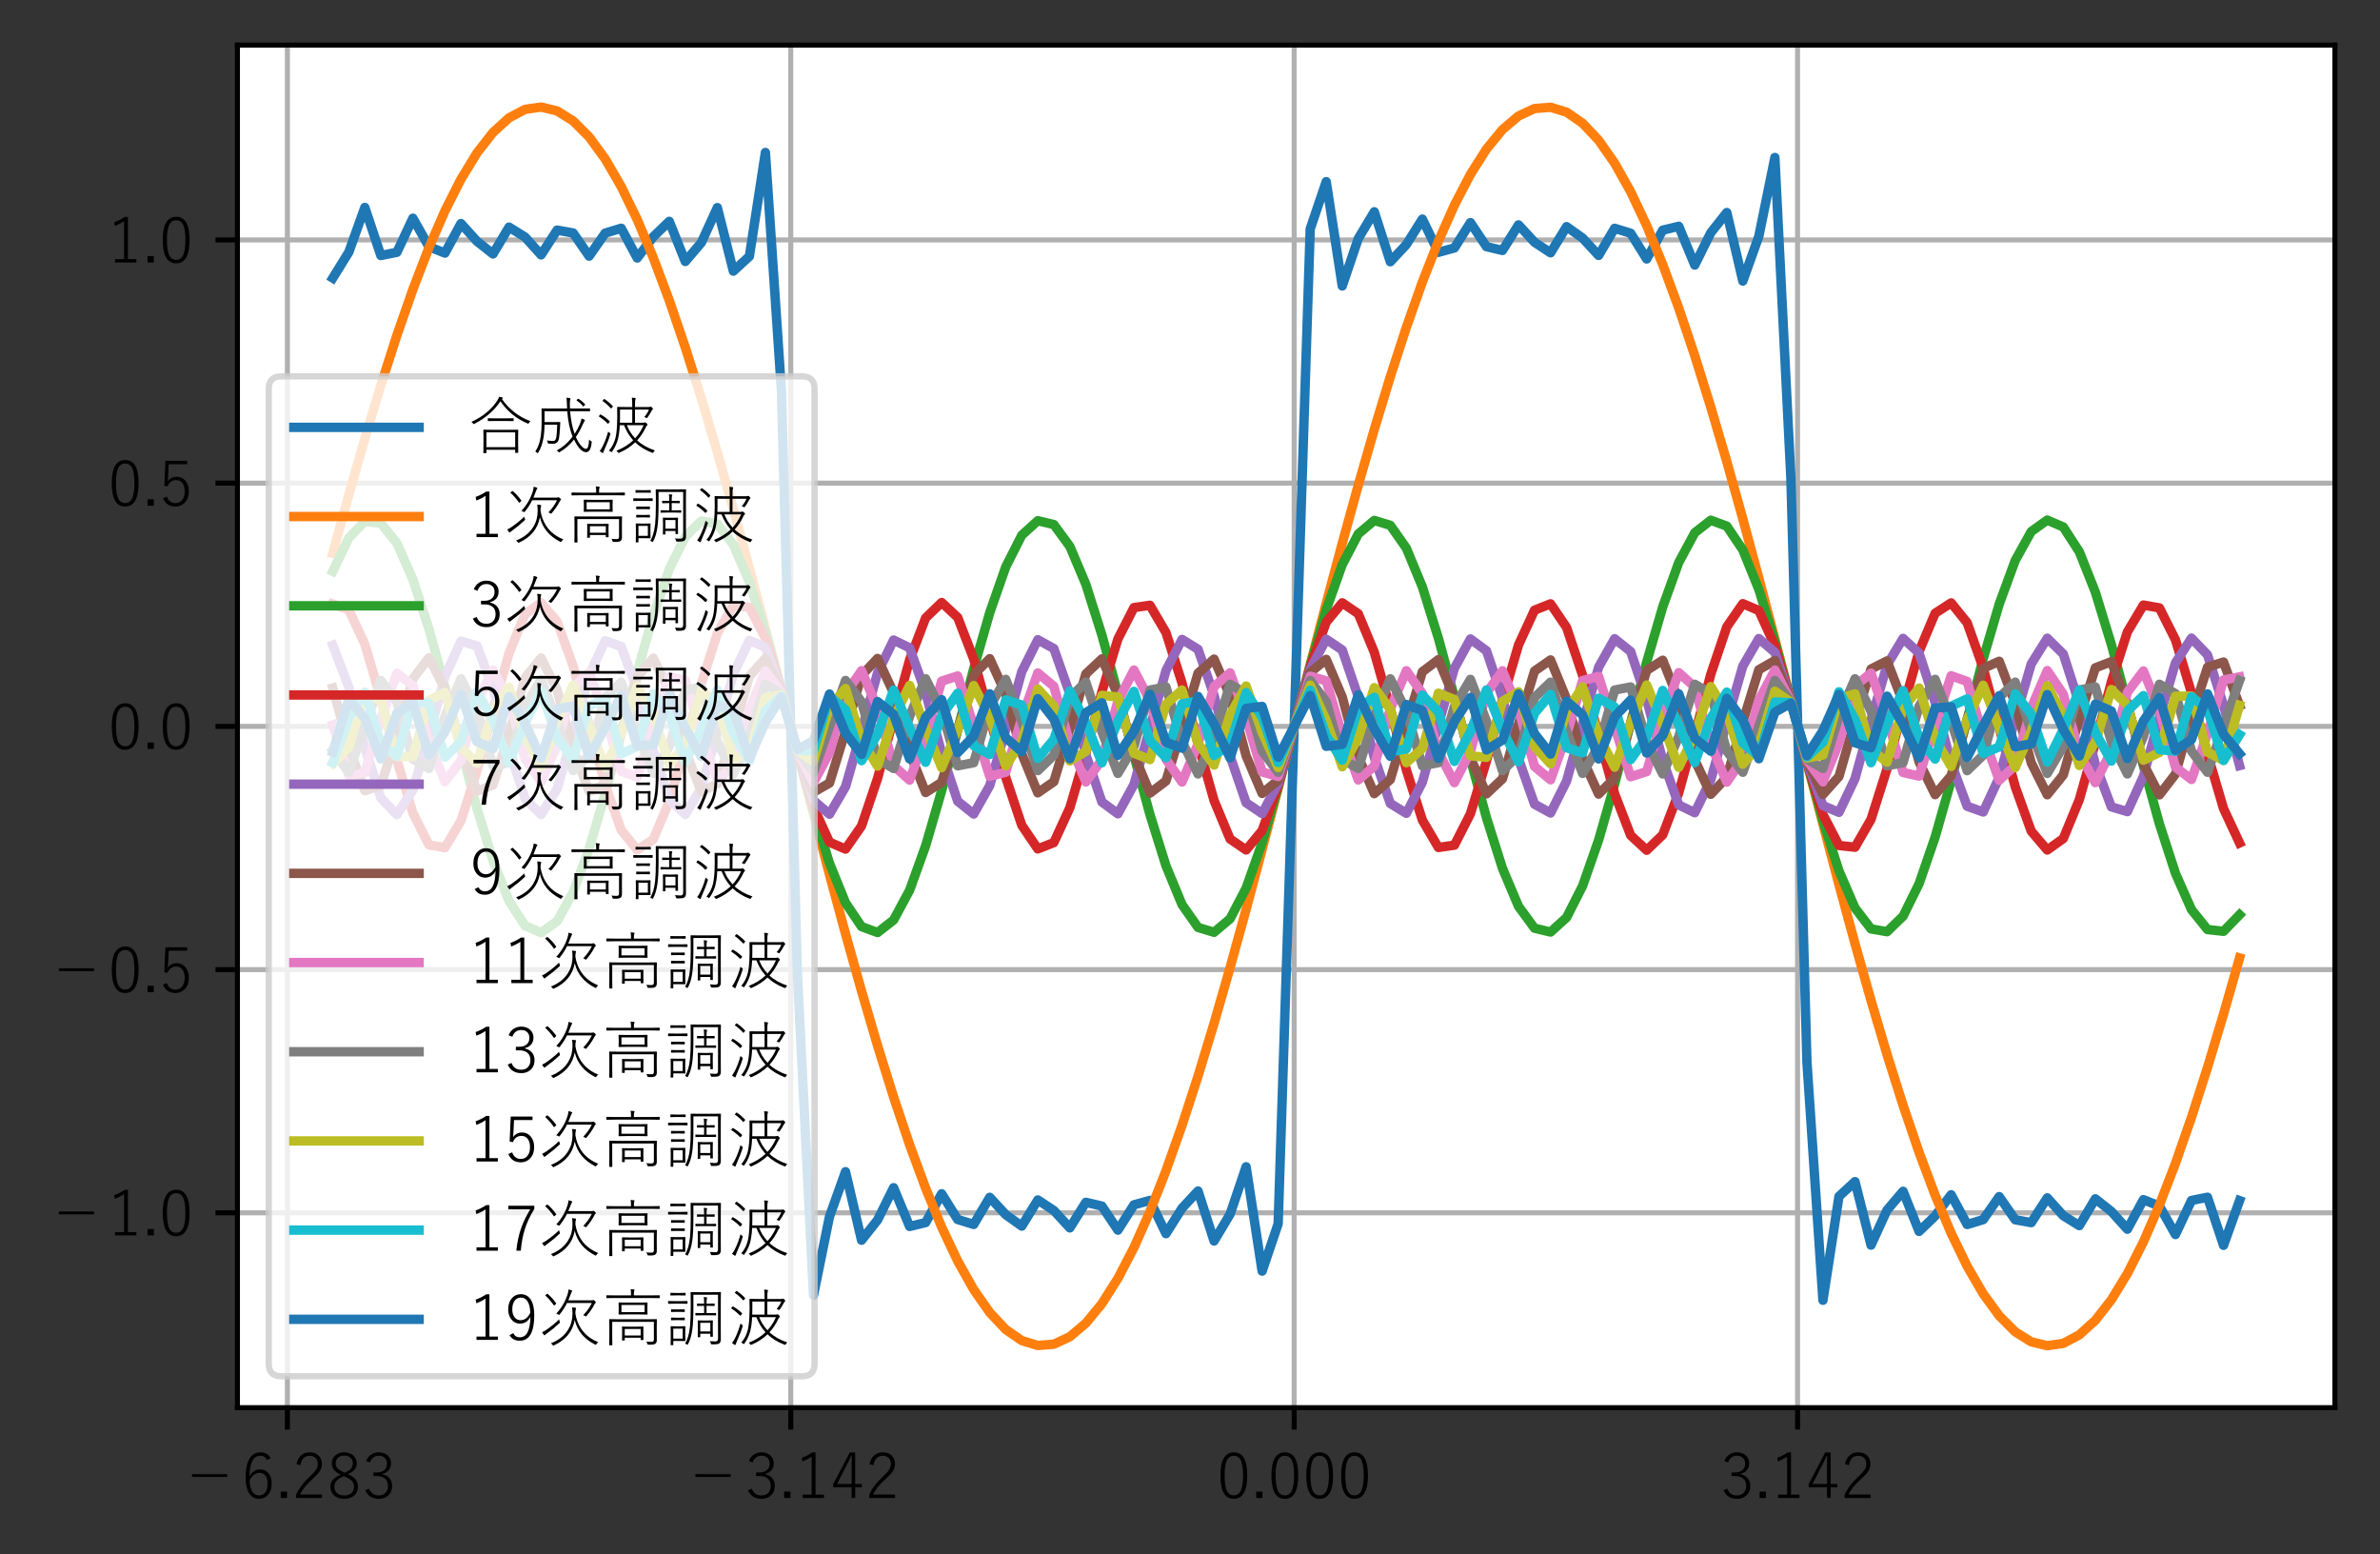
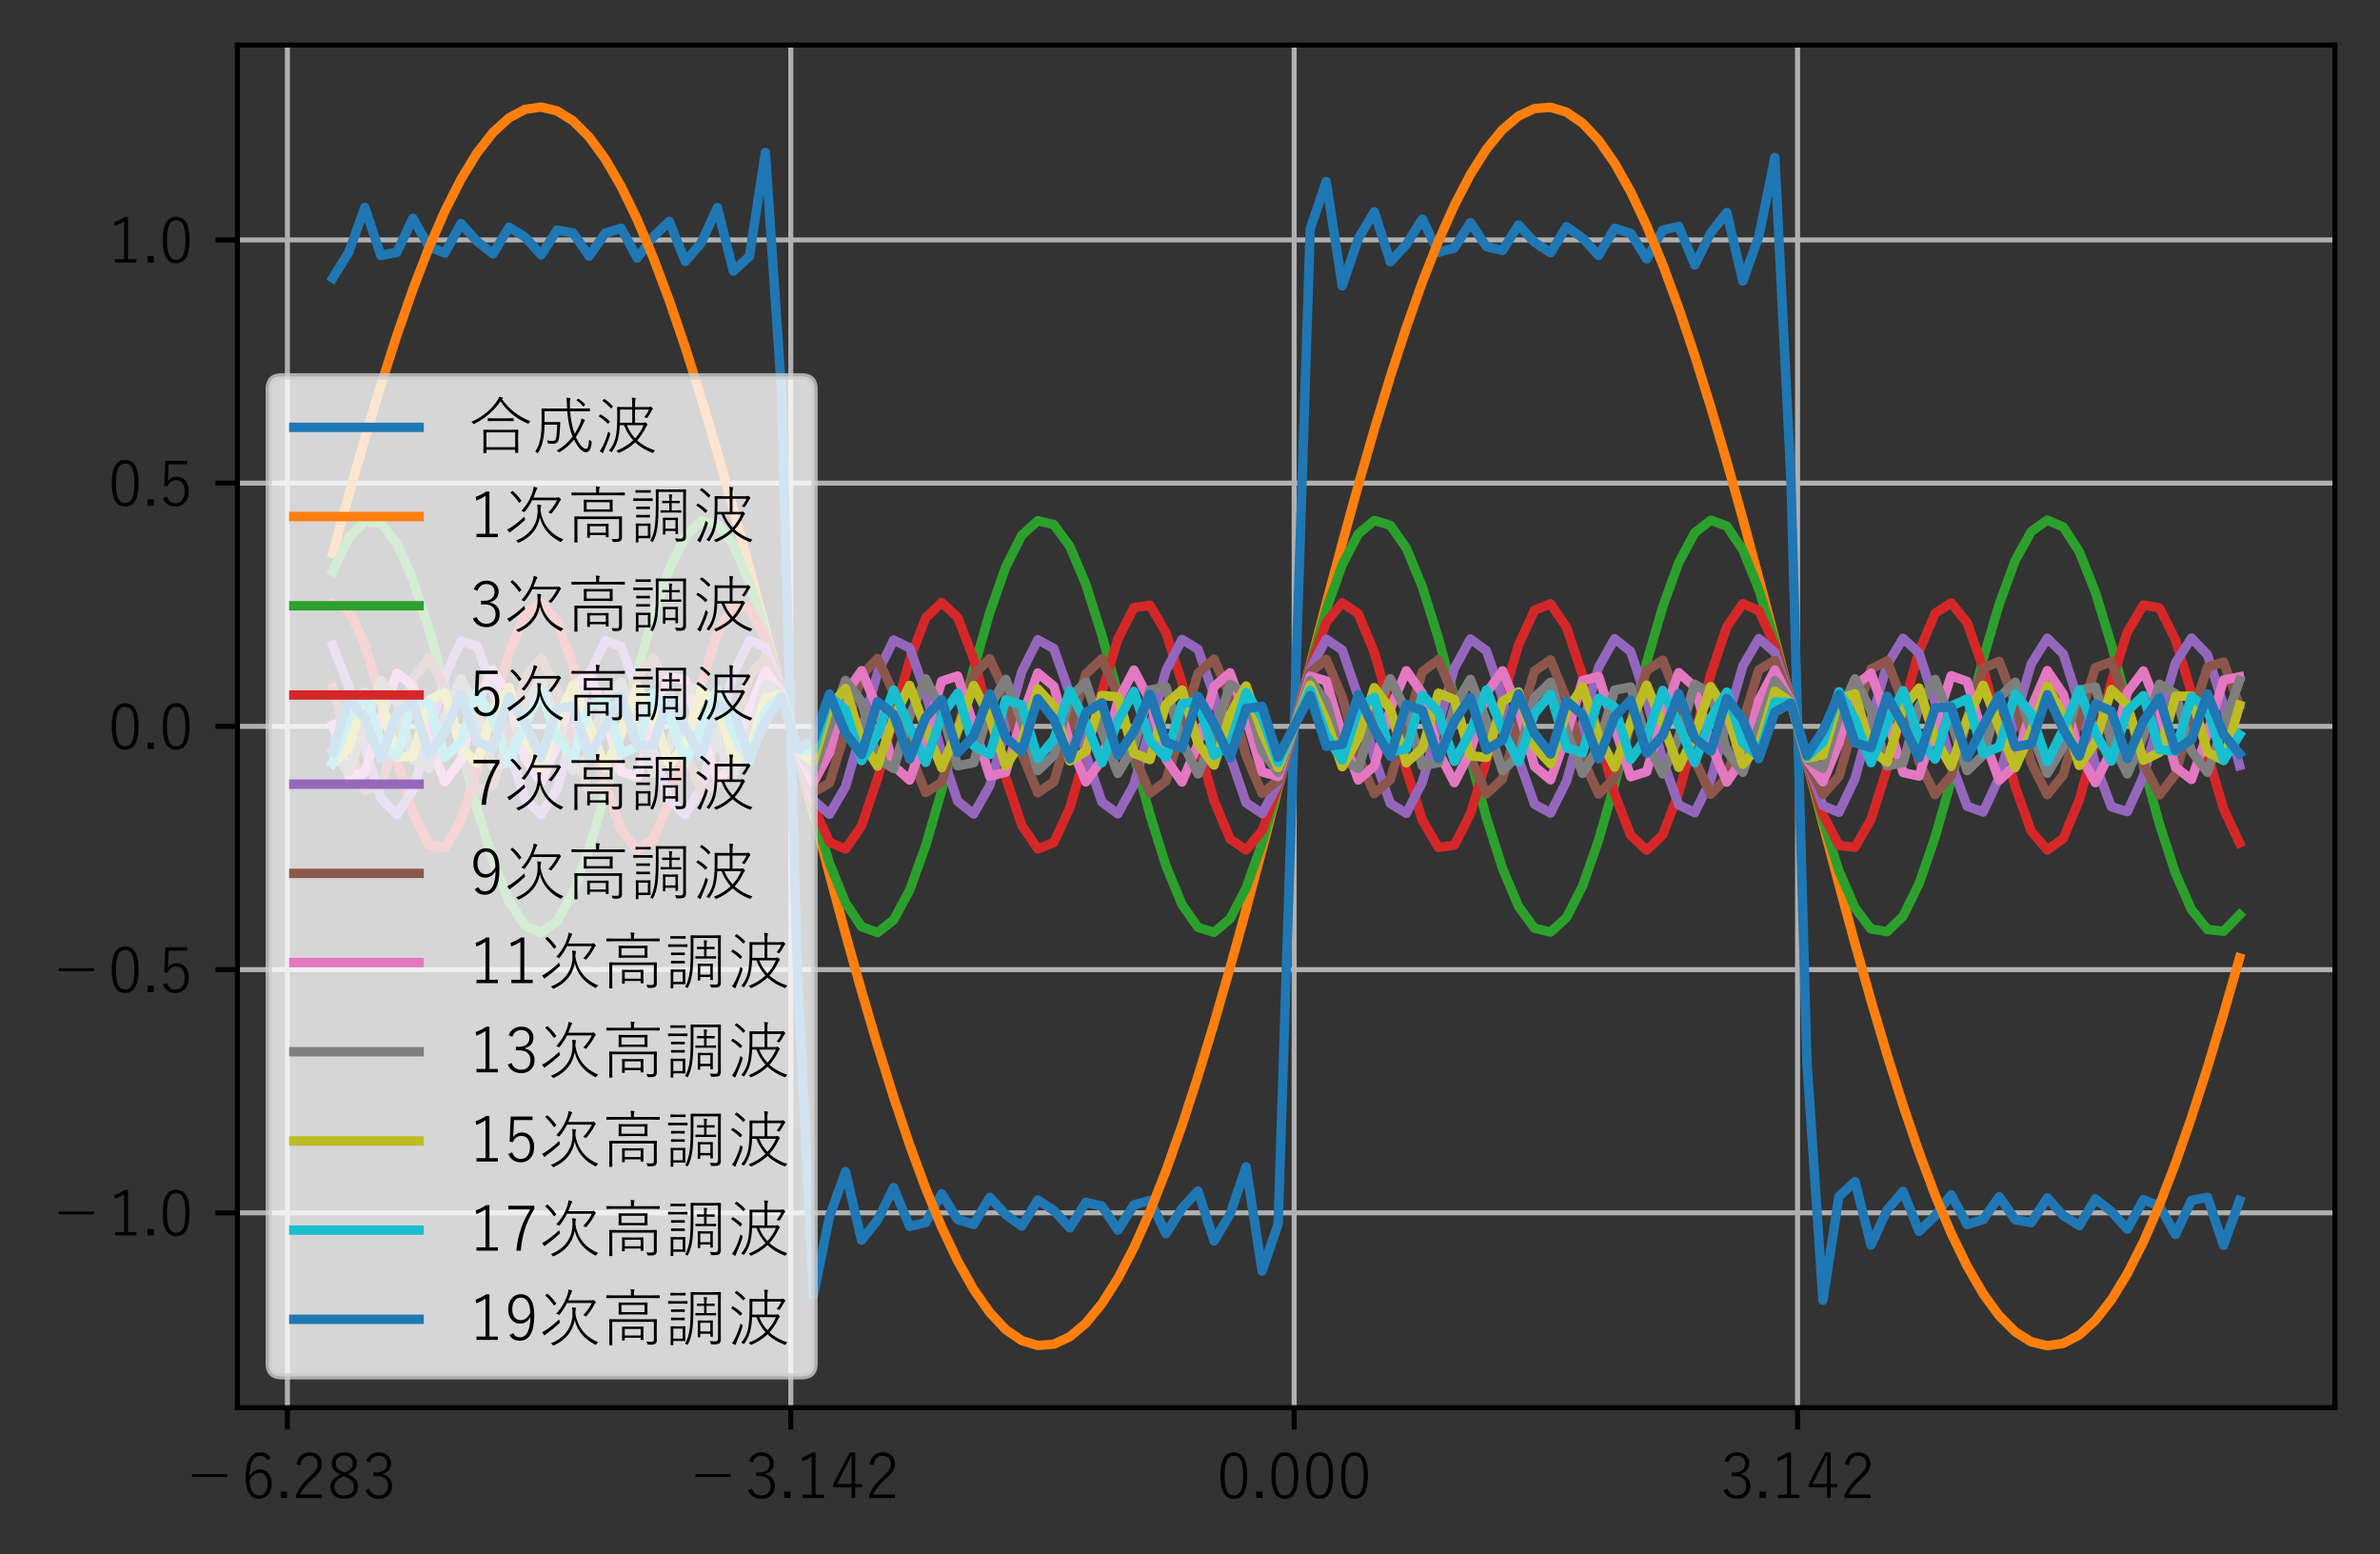
<svg xmlns="http://www.w3.org/2000/svg" xmlns:xlink="http://www.w3.org/1999/xlink" height="248.074pt" version="1.1" viewBox="0 0 379.9 248.074" width="379.9pt">
  <rect x="0" y="0" width="379.9" height="248.074" fill="#333333" stroke="none" />
  <defs>
    <style type="text/css">
*{stroke-linecap:butt;stroke-linejoin:round;}
  </style>
  </defs>
  <g id="figure_1">
    <g id="patch_1">
      <path d="M 0 248.074  L 379.9 248.074  L 379.9 0  L 0 0  z " style="fill:none;" />
    </g>
    <g id="axes_1">
      <g id="patch_2">
-         <path d="M 37.9 224.64  L 372.7 224.64  L 372.7 7.2  L 37.9 7.2  z " style="fill:#ffffff;" />
-       </g>
+         </g>
      <g id="matplotlib.axis_1">
        <g id="xtick_1">
          <g id="line2d_1">
            <path clip-path="url(#p7650936257)" d="M 45.875 224.64  L 45.875 7.2  " style="fill:none;stroke:#b0b0b0;stroke-linecap:square;stroke-width:0.8;" />
          </g>
          <g id="line2d_2">
            <defs>
              <path d="M 0 0  L 0 3.5  " id="mcc55960385" style="stroke:#000000;stroke-width:0.8;" />
            </defs>
            <g>
              <use style="stroke:#000000;stroke-width:0.8;" x="45.875" xlink:href="#mcc55960385" y="224.64" />
            </g>
          </g>
          <g id="text_1">
            <defs>
              <path d="M 78.125 40.281  L 78.125 35.797  L 21.922 35.797  L 21.922 40.281  z " id="YuGothic-Regular-8722" />
              <path d="M 47.516 65.719  L 41.5 62.797  Q 38.422 69.672 31 69.672  Q 14.203 69.672 13.625 37.016  Q 20.406 47.906 30.609 47.906  Q 39.312 47.906 44.484 40.969  Q 49.031 34.859 49.031 25.391  Q 49.031 13.375 42.531 6.594  Q 37.109 0.875 28.906 0.875  Q 18.5 0.875 12.797 10.203  Q 7.422 18.891 7.422 34.375  Q 7.422 56.344 14.703 66.656  Q 20.703 75.094 31.203 75.094  Q 42.438 75.094 47.516 65.719  z M 13.812 30.719  Q 13.922 17.781 18.75 11.422  Q 22.656 6.297 28.906 6.297  Q 35.688 6.297 39.312 11.859  Q 42.531 16.797 42.531 25.297  Q 42.531 33.844 38.578 38.422  Q 35.156 42.391 29.641 42.391  Q 20.266 42.391 13.812 30.719  z " id="YuGothic-Regular-54" />
              <path d="M 17.922 12.406  L 17.922 2.203  L 7.906 2.203  L 7.906 12.406  z " id="YuGothic-Regular-46" />
              <path d="M 7.172 56.203  Q 9.188 66.062 15.438 70.953  Q 20.703 75.094 28.422 75.094  Q 37.594 75.094 42.969 69.578  Q 47.797 64.656 47.797 56.688  Q 47.797 50.297 44.344 44.922  Q 41.062 39.938 32.719 32.422  Q 18.609 20.062 12.891 7.719  L 47.906 7.719  L 47.906 2.203  L 6.594 2.203  L 6.594 7.125  Q 12.797 21.969 28.219 36.078  Q 36.422 43.75 39.016 48.25  Q 41.219 52.047 41.219 56.688  Q 41.219 63.094 37.156 66.609  Q 33.688 69.578 28.328 69.578  Q 16.016 69.578 13.484 54.594  z " id="YuGothic-Regular-50" />
              <path d="M 33.5 40.281  Q 43.016 36.078 46.688 30.906  Q 49.703 26.656 49.703 20.406  Q 49.703 10.688 42.781 5.375  Q 36.922 0.875 27.734 0.875  Q 17.234 0.875 11.234 6.641  Q 5.812 11.812 5.812 20.172  Q 5.812 27 10.156 31.688  Q 13.922 35.75 22.016 39.5  Q 13.922 43.359 10.75 48  Q 8.016 51.906 8.016 57.625  Q 8.016 65.766 14.156 70.75  Q 19.578 75.094 27.688 75.094  Q 37.156 75.094 42.828 69.625  Q 47.703 64.891 47.703 57.906  Q 47.703 51.375 44.141 47.219  Q 40.875 43.5 33.5 40.281  z M 28.609 42.578  Q 36.375 45.906 39.203 49.859  Q 41.5 52.984 41.5 57.812  Q 41.5 63.625 37.203 67  Q 33.5 69.922 27.688 69.922  Q 21.141 69.922 17.438 66.109  Q 14.203 62.797 14.203 57.625  Q 14.203 52.594 17.234 49.359  Q 20.125 46.344 26.906 43.406  z M 27.094 37.109  Q 18.406 33.203 15.047 29.047  Q 12.109 25.438 12.109 20.406  Q 12.109 13.375 16.844 9.578  Q 20.953 6.203 27.734 6.203  Q 35.641 6.203 39.844 10.5  Q 43.406 14.156 43.406 20.312  Q 43.406 25.984 39.844 29.641  Q 36.578 32.953 28.812 36.281  z " id="YuGothic-Regular-56" />
              <path d="M 7.234 61.281  Q 10.016 68.406 15.828 71.969  Q 20.797 75.094 27.438 75.094  Q 36.422 75.094 42 69.625  Q 46.922 64.844 46.922 57.719  Q 46.922 50.641 42.781 46.094  Q 39.203 42.234 33.203 40.828  L 33.203 40.188  Q 41.016 38.422 45.062 33.062  Q 48.641 28.328 48.641 21.688  Q 48.641 11.719 42 5.906  Q 36.281 0.875 27.641 0.875  Q 11.859 0.875 5.812 14.5  L 11.812 17.094  Q 14.406 10.938 18.609 8.453  Q 22.172 6.297 27.641 6.297  Q 34.625 6.297 38.578 10.984  Q 42.047 15.094 42.047 21.484  Q 42.047 29.5 37.016 33.547  Q 32.469 37.203 24.422 37.203  L 18.797 37.203  L 18.797 42.922  L 23.828 42.922  Q 32.375 42.922 36.719 47.266  Q 40.438 50.984 40.438 57.172  Q 40.438 63.422 36.234 66.844  Q 32.719 69.672 27.297 69.672  Q 22.016 69.672 18.266 66.656  Q 14.797 63.875 13.234 58.891  z " id="YuGothic-Regular-51" />
            </defs>
            <g transform="translate(28.464 239.282)scale(0.1 -0.1)">
              <use xlink:href="#YuGothic-Regular-8722" />
              <use x="100" xlink:href="#YuGothic-Regular-54" />
              <use x="155.615" xlink:href="#YuGothic-Regular-46" />
              <use x="181.396" xlink:href="#YuGothic-Regular-50" />
              <use x="237.012" xlink:href="#YuGothic-Regular-56" />
              <use x="292.627" xlink:href="#YuGothic-Regular-51" />
            </g>
          </g>
        </g>
        <g id="xtick_2">
          <g id="line2d_3">
            <path clip-path="url(#p7650936257)" d="M 126.227 224.64  L 126.227 7.2  " style="fill:none;stroke:#b0b0b0;stroke-linecap:square;stroke-width:0.8;" />
          </g>
          <g id="line2d_4">
            <g>
              <use style="stroke:#000000;stroke-width:0.8;" x="126.227" xlink:href="#mcc55960385" y="224.64" />
            </g>
          </g>
          <g id="text_2">
            <defs>
              <path d="M 32.234 74.906  L 32.234 7.516  L 45.703 7.516  L 45.703 2.203  L 11.625 2.203  L 11.625 7.516  L 26.031 7.516  L 26.031 68.109  Q 19.672 63.766 11.328 60.594  L 10.203 66.406  Q 18.5 69.188 27.094 74.906  z " id="YuGothic-Regular-49" />
              <path d="M 39.891 74.812  L 39.891 24.562  L 50.484 24.562  L 50.484 19.391  L 39.891 19.391  L 39.891 2.203  L 34.188 2.203  L 34.188 19.391  L 4.781 19.391  L 4.781 24.266  L 31.203 74.812  z M 34.188 24.562  L 34.188 54.5  Q 34.188 57.469 34.375 69.672  L 33.406 69.672  Q 30.375 62.312 26.859 55.672  L 10.891 24.562  z " id="YuGothic-Regular-52" />
            </defs>
            <g transform="translate(108.816 239.282)scale(0.1 -0.1)">
              <use xlink:href="#YuGothic-Regular-8722" />
              <use x="100" xlink:href="#YuGothic-Regular-51" />
              <use x="155.615" xlink:href="#YuGothic-Regular-46" />
              <use x="181.396" xlink:href="#YuGothic-Regular-49" />
              <use x="237.012" xlink:href="#YuGothic-Regular-52" />
              <use x="292.627" xlink:href="#YuGothic-Regular-50" />
            </g>
          </g>
        </g>
        <g id="xtick_3">
          <g id="line2d_5">
            <path clip-path="url(#p7650936257)" d="M 206.579 224.64  L 206.579 7.2  " style="fill:none;stroke:#b0b0b0;stroke-linecap:square;stroke-width:0.8;" />
          </g>
          <g id="line2d_6">
            <g>
              <use style="stroke:#000000;stroke-width:0.8;" x="206.579" xlink:href="#mcc55960385" y="224.64" />
            </g>
          </g>
          <g id="text_3">
            <defs>
              <path d="M 27.938 75.094  Q 49.219 75.094 49.219 38.375  Q 49.219 0.875 27.688 0.875  Q 6.391 0.875 6.391 38.188  Q 6.391 75.094 27.938 75.094  z M 27.938 69.578  Q 19.828 69.578 16.359 61.531  Q 13.094 54 13.094 38.375  Q 13.094 20.359 17.188 12.797  Q 20.656 6.391 27.688 6.391  Q 35.797 6.391 39.312 14.844  Q 42.531 22.562 42.531 38.281  Q 42.531 56.109 38.375 63.422  Q 34.906 69.578 27.938 69.578  z " id="YuGothic-Regular-48" />
            </defs>
            <g transform="translate(194.168 239.282)scale(0.1 -0.1)">
              <use xlink:href="#YuGothic-Regular-48" />
              <use x="55.615" xlink:href="#YuGothic-Regular-46" />
              <use x="81.396" xlink:href="#YuGothic-Regular-48" />
              <use x="137.012" xlink:href="#YuGothic-Regular-48" />
              <use x="192.627" xlink:href="#YuGothic-Regular-48" />
            </g>
          </g>
        </g>
        <g id="xtick_4">
          <g id="line2d_7">
            <path clip-path="url(#p7650936257)" d="M 286.931 224.64  L 286.931 7.2  " style="fill:none;stroke:#b0b0b0;stroke-linecap:square;stroke-width:0.8;" />
          </g>
          <g id="line2d_8">
            <g>
              <use style="stroke:#000000;stroke-width:0.8;" x="286.931" xlink:href="#mcc55960385" y="224.64" />
            </g>
          </g>
          <g id="text_4">
            <g transform="translate(274.52 239.282)scale(0.1 -0.1)">
              <use xlink:href="#YuGothic-Regular-51" />
              <use x="55.615" xlink:href="#YuGothic-Regular-46" />
              <use x="81.396" xlink:href="#YuGothic-Regular-49" />
              <use x="137.012" xlink:href="#YuGothic-Regular-52" />
              <use x="192.627" xlink:href="#YuGothic-Regular-50" />
            </g>
          </g>
        </g>
      </g>
      <g id="matplotlib.axis_2">
        <g id="ytick_1">
          <g id="line2d_9">
            <path clip-path="url(#p7650936257)" d="M 37.9 193.552  L 372.7 193.552  " style="fill:none;stroke:#b0b0b0;stroke-linecap:square;stroke-width:0.8;" />
          </g>
          <g id="line2d_10">
            <defs>
              <path d="M 0 0  L -3.5 0  " id="mbb6e53806a" style="stroke:#000000;stroke-width:0.8;" />
            </defs>
            <g>
              <use style="stroke:#000000;stroke-width:0.8;" x="37.9" xlink:href="#mbb6e53806a" y="193.552" />
            </g>
          </g>
          <g id="text_5">
            <g transform="translate(7.2 197.373)scale(0.1 -0.1)">
              <use xlink:href="#YuGothic-Regular-8722" />
              <use x="100" xlink:href="#YuGothic-Regular-49" />
              <use x="155.615" xlink:href="#YuGothic-Regular-46" />
              <use x="181.396" xlink:href="#YuGothic-Regular-48" />
            </g>
          </g>
        </g>
        <g id="ytick_2">
          <g id="line2d_11">
            <path clip-path="url(#p7650936257)" d="M 37.9 154.736  L 372.7 154.736  " style="fill:none;stroke:#b0b0b0;stroke-linecap:square;stroke-width:0.8;" />
          </g>
          <g id="line2d_12">
            <g>
              <use style="stroke:#000000;stroke-width:0.8;" x="37.9" xlink:href="#mbb6e53806a" y="154.736" />
            </g>
          </g>
          <g id="text_6">
            <defs>
              <path d="M 45.406 73.875  L 45.406 68.359  L 15.875 68.359  L 14.984 49.359  Q 14.891 47.219 14.406 40.969  Q 16.656 44.625 20.703 46.688  Q 24.312 48.484 28.422 48.484  Q 37.453 48.484 43.016 41.453  Q 48 35.109 48 25.391  Q 48 13.281 40.969 6.5  Q 35.203 0.875 26.812 0.875  Q 12.062 0.875 6.781 14.203  L 12.891 16.797  Q 16.547 6.297 26.812 6.297  Q 33.938 6.297 37.891 11.969  Q 41.406 17 41.406 25.094  Q 41.406 34.188 37.203 38.969  Q 33.547 43.062 27.484 43.062  Q 22.609 43.062 18.891 40.094  Q 15.672 37.453 14.109 33.062  L 8.891 33.891  L 10.594 73.875  z " id="YuGothic-Regular-53" />
            </defs>
            <g transform="translate(7.2 158.557)scale(0.1 -0.1)">
              <use xlink:href="#YuGothic-Regular-8722" />
              <use x="100" xlink:href="#YuGothic-Regular-48" />
              <use x="155.615" xlink:href="#YuGothic-Regular-46" />
              <use x="181.396" xlink:href="#YuGothic-Regular-53" />
            </g>
          </g>
        </g>
        <g id="ytick_3">
          <g id="line2d_13">
            <path clip-path="url(#p7650936257)" d="M 37.9 115.92  L 372.7 115.92  " style="fill:none;stroke:#b0b0b0;stroke-linecap:square;stroke-width:0.8;" />
          </g>
          <g id="line2d_14">
            <g>
              <use style="stroke:#000000;stroke-width:0.8;" x="37.9" xlink:href="#mbb6e53806a" y="115.92" />
            </g>
          </g>
          <g id="text_7">
            <g transform="translate(17.2 119.741)scale(0.1 -0.1)">
              <use xlink:href="#YuGothic-Regular-48" />
              <use x="55.615" xlink:href="#YuGothic-Regular-46" />
              <use x="81.396" xlink:href="#YuGothic-Regular-48" />
            </g>
          </g>
        </g>
        <g id="ytick_4">
          <g id="line2d_15">
            <path clip-path="url(#p7650936257)" d="M 37.9 77.104  L 372.7 77.104  " style="fill:none;stroke:#b0b0b0;stroke-linecap:square;stroke-width:0.8;" />
          </g>
          <g id="line2d_16">
            <g>
              <use style="stroke:#000000;stroke-width:0.8;" x="37.9" xlink:href="#mbb6e53806a" y="77.104" />
            </g>
          </g>
          <g id="text_8">
            <g transform="translate(17.2 80.925)scale(0.1 -0.1)">
              <use xlink:href="#YuGothic-Regular-48" />
              <use x="55.615" xlink:href="#YuGothic-Regular-46" />
              <use x="81.396" xlink:href="#YuGothic-Regular-53" />
            </g>
          </g>
        </g>
        <g id="ytick_5">
          <g id="line2d_17">
            <path clip-path="url(#p7650936257)" d="M 37.9 38.288  L 372.7 38.288  " style="fill:none;stroke:#b0b0b0;stroke-linecap:square;stroke-width:0.8;" />
          </g>
          <g id="line2d_18">
            <g>
              <use style="stroke:#000000;stroke-width:0.8;" x="37.9" xlink:href="#mbb6e53806a" y="38.288" />
            </g>
          </g>
          <g id="text_9">
            <g transform="translate(17.2 42.109)scale(0.1 -0.1)">
              <use xlink:href="#YuGothic-Regular-49" />
              <use x="55.615" xlink:href="#YuGothic-Regular-46" />
              <use x="81.396" xlink:href="#YuGothic-Regular-48" />
            </g>
          </g>
        </g>
      </g>
      <g id="line2d_19">
        <path clip-path="url(#p7650936257)" d="M 53.118 44.375  L 55.676 40.242  L 58.234 33.103  L 60.791 40.776  L 63.349 40.263  L 65.907 34.822  L 68.464 39.363  L 71.022 40.388  L 73.58 35.673  L 76.137 38.505  L 78.695 40.523  L 81.253 36.246  L 83.81 37.831  L 86.368 40.678  L 88.926 36.723  L 91.483 37.183  L 94.041 40.877  L 96.599 37.203  L 99.156 36.425  L 101.714 41.175  L 104.272 37.793  L 106.829 35.325  L 109.387 41.726  L 111.945 38.726  L 114.502 33.132  L 117.06 43.268  L 119.618 40.907  L 122.175 24.334  L 124.733 62.38  L 127.291 155.487  L 129.849 206.707  L 132.406 194.142  L 134.964 186.989  L 137.522 197.922  L 140.079 194.696  L 142.637 189.54  L 145.195 195.726  L 147.752 195.105  L 150.31 190.513  L 152.868 194.617  L 155.425 195.404  L 157.983 191.078  L 160.541 193.847  L 163.098 195.669  L 165.656 191.497  L 168.214 193.179  L 170.771 195.954  L 173.329 191.871  L 175.887 192.477  L 178.444 196.315  L 181.002 192.274  L 183.56 191.572  L 186.117 196.875  L 188.675 192.813  L 191.233 190.069  L 193.79 198.044  L 196.348 193.765  L 198.906 186.205  L 201.463 202.852  L 204.021 195.299  L 206.579 115.92  L 209.137 36.541  L 211.694 28.988  L 214.252 45.635  L 216.81 38.075  L 219.367 33.796  L 221.925 41.771  L 224.483 39.027  L 227.04 34.965  L 229.598 40.268  L 232.156 39.566  L 234.713 35.525  L 237.271 39.363  L 239.829 39.969  L 242.386 35.886  L 244.944 38.661  L 247.502 40.343  L 250.059 36.171  L 252.617 37.993  L 255.175 40.762  L 257.732 36.436  L 260.29 37.223  L 262.848 41.327  L 265.405 36.735  L 267.963 36.114  L 270.521 42.3  L 273.078 37.144  L 275.636 33.918  L 278.194 44.851  L 280.751 37.698  L 283.309 25.133  L 285.867 76.353  L 288.425 169.46  L 290.982 207.506  L 293.54 190.933  L 296.098 188.572  L 298.655 198.708  L 301.213 193.114  L 303.771 190.114  L 306.328 196.515  L 308.886 194.047  L 311.444 190.665  L 314.001 195.415  L 316.559 194.637  L 319.117 190.963  L 321.674 194.657  L 324.232 195.117  L 326.79 191.162  L 329.347 194.009  L 331.905 195.594  L 334.463 191.317  L 337.02 193.335  L 339.578 196.167  L 342.136 191.452  L 344.693 192.477  L 347.251 197.018  L 349.809 191.577  L 352.366 191.064  L 354.924 198.737  L 357.482 191.598  " style="fill:none;stroke:#1f77b4;stroke-linecap:square;stroke-width:1.5;" />
      </g>
      <g id="line2d_20">
        <path clip-path="url(#p7650936257)" d="M 53.118 88.301  L 55.676 78.965  L 58.234 69.997  L 60.791 61.488  L 63.349 53.523  L 65.907 46.182  L 68.464 39.537  L 71.022 33.655  L 73.58 28.596  L 76.137 24.409  L 78.695 21.136  L 81.253 18.811  L 83.81 17.455  L 86.368 17.084  L 88.926 17.7  L 91.483 19.297  L 94.041 21.86  L 96.599 25.363  L 99.156 29.77  L 101.714 35.038  L 104.272 41.115  L 106.829 47.938  L 109.387 55.442  L 111.945 63.549  L 114.502 72.18  L 117.06 81.247  L 119.618 90.661  L 122.175 100.328  L 124.733 110.15  L 127.291 120.03  L 129.849 129.869  L 132.406 139.568  L 134.964 149.032  L 137.522 158.164  L 140.079 166.874  L 142.637 175.075  L 145.195 182.685  L 147.752 189.628  L 150.31 195.835  L 152.868 201.243  L 155.425 205.799  L 157.983 209.456  L 160.541 212.179  L 163.098 213.94  L 165.656 214.722  L 168.214 214.516  L 170.771 213.326  L 173.329 211.162  L 175.887 208.046  L 178.444 204.01  L 181.002 199.094  L 183.56 193.347  L 186.117 186.826  L 188.675 179.597  L 191.233 171.731  L 193.79 163.308  L 196.348 154.412  L 198.906 145.13  L 201.463 135.557  L 204.021 125.788  L 206.579 115.92  L 209.137 106.052  L 211.694 96.283  L 214.252 86.71  L 216.81 77.428  L 219.367 68.532  L 221.925 60.109  L 224.483 52.243  L 227.04 45.014  L 229.598 38.493  L 232.156 32.746  L 234.713 27.83  L 237.271 23.794  L 239.829 20.678  L 242.386 18.514  L 244.944 17.324  L 247.502 17.118  L 250.059 17.9  L 252.617 19.661  L 255.175 22.384  L 257.732 26.041  L 260.29 30.597  L 262.848 36.005  L 265.405 42.212  L 267.963 49.155  L 270.521 56.765  L 273.078 64.966  L 275.636 73.676  L 278.194 82.808  L 280.751 92.272  L 283.309 101.971  L 285.867 111.81  L 288.425 121.69  L 290.982 131.512  L 293.54 141.179  L 296.098 150.593  L 298.655 159.66  L 301.213 168.291  L 303.771 176.398  L 306.328 183.902  L 308.886 190.725  L 311.444 196.802  L 314.001 202.07  L 316.559 206.477  L 319.117 209.98  L 321.674 212.543  L 324.232 214.14  L 326.79 214.756  L 329.347 214.385  L 331.905 213.029  L 334.463 210.704  L 337.02 207.431  L 339.578 203.244  L 342.136 198.185  L 344.693 192.303  L 347.251 185.658  L 349.809 178.317  L 352.366 170.352  L 354.924 161.843  L 357.482 152.875  " style="fill:none;stroke:#ff7f0e;stroke-linecap:square;stroke-width:1.5;" />
      </g>
      <g id="line2d_21">
        <path clip-path="url(#p7650936257)" d="M 53.118 91.176  L 55.676 85.852  L 58.234 83.214  L 60.791 83.497  L 63.349 86.676  L 65.907 92.468  L 68.464 100.355  L 71.022 109.632  L 73.58 119.47  L 76.137 128.992  L 78.695 137.346  L 81.253 143.786  L 83.81 147.736  L 86.368 148.845  L 88.926 147.013  L 91.483 142.403  L 94.041 135.428  L 96.599 126.71  L 99.156 117.028  L 101.714 107.247  L 104.272 98.241  L 106.829 90.814  L 109.387 85.63  L 111.945 83.151  L 114.502 83.6  L 117.06 86.936  L 119.618 92.861  L 122.175 100.845  L 124.733 110.176  L 127.291 120.021  L 129.849 129.498  L 132.406 137.763  L 134.964 144.077  L 137.522 147.876  L 140.079 148.82  L 142.637 146.825  L 145.195 142.07  L 147.752 134.978  L 150.31 126.185  L 152.868 116.474  L 155.425 106.714  L 157.983 97.776  L 160.541 90.459  L 163.098 85.416  L 165.656 83.098  L 168.214 83.712  L 170.771 87.203  L 173.329 93.259  L 175.887 101.34  L 178.444 110.723  L 181.002 120.57  L 183.56 130.001  L 186.117 138.175  L 188.675 144.361  L 191.233 148.006  L 193.79 148.785  L 196.348 146.629  L 198.906 141.729  L 201.463 134.524  L 204.021 125.657  L 206.579 115.92  L 209.137 106.183  L 211.694 97.316  L 214.252 90.111  L 216.81 85.211  L 219.367 83.055  L 221.925 83.834  L 224.483 87.479  L 227.04 93.665  L 229.598 101.839  L 232.156 111.27  L 234.713 121.117  L 237.271 130.5  L 239.829 138.581  L 242.386 144.637  L 244.944 148.128  L 247.502 148.742  L 250.059 146.424  L 252.617 141.381  L 255.175 134.064  L 257.732 125.126  L 260.29 115.366  L 262.848 105.655  L 265.405 96.862  L 267.963 89.77  L 270.521 85.015  L 273.078 83.02  L 275.636 83.964  L 278.194 87.763  L 280.751 94.077  L 283.309 102.342  L 285.867 111.819  L 288.425 121.664  L 290.982 130.995  L 293.54 138.979  L 296.098 144.904  L 298.655 148.24  L 301.213 148.689  L 303.771 146.21  L 306.328 141.026  L 308.886 133.599  L 311.444 124.593  L 314.001 114.812  L 316.559 105.13  L 319.117 96.412  L 321.674 89.437  L 324.232 84.827  L 326.79 82.995  L 329.347 84.104  L 331.905 88.054  L 334.463 94.494  L 337.02 102.848  L 339.578 112.37  L 342.136 122.208  L 344.693 131.485  L 347.251 139.372  L 349.809 145.164  L 352.366 148.343  L 354.924 148.626  L 357.482 145.988  " style="fill:none;stroke:#2ca02c;stroke-linecap:square;stroke-width:1.5;" />
      </g>
      <g id="line2d_22">
        <path clip-path="url(#p7650936257)" d="M 53.118 96.388  L 55.676 97.317  L 58.234 102.801  L 60.791 111.497  L 63.349 121.275  L 65.907 129.743  L 68.464 134.826  L 71.022 135.281  L 73.58 130.995  L 76.137 123.018  L 78.695 113.304  L 81.253 104.23  L 83.81 98.018  L 86.368 96.189  L 88.926 99.191  L 91.483 106.289  L 94.041 115.745  L 96.599 125.244  L 99.156 132.46  L 101.714 135.626  L 104.272 133.968  L 106.829 127.891  L 109.387 118.883  L 111.945 109.15  L 114.502 101.074  L 117.06 96.633  L 119.618 96.914  L 122.175 101.849  L 124.733 110.228  L 127.291 120.002  L 129.849 128.775  L 132.406 134.402  L 134.964 135.503  L 137.522 131.81  L 140.079 124.226  L 142.637 114.609  L 145.195 105.313  L 147.752 98.613  L 150.31 96.151  L 152.868 98.529  L 155.425 105.165  L 157.983 114.434  L 160.541 124.067  L 163.098 131.705  L 165.656 135.478  L 168.214 134.463  L 170.771 128.908  L 173.329 120.173  L 175.887 110.396  L 178.444 101.972  L 181.002 96.963  L 183.56 96.595  L 186.117 100.959  L 188.675 108.985  L 191.233 118.71  L 193.79 127.751  L 196.348 133.896  L 198.906 135.639  L 201.463 132.555  L 204.021 125.398  L 206.579 115.92  L 209.137 106.442  L 211.694 99.285  L 214.252 96.201  L 216.81 97.944  L 219.367 104.089  L 221.925 113.13  L 224.483 122.855  L 227.04 130.881  L 229.598 135.245  L 232.156 134.877  L 234.713 129.868  L 237.271 121.444  L 239.829 111.667  L 242.386 102.932  L 244.944 97.377  L 247.502 96.362  L 250.059 100.135  L 252.617 107.773  L 255.175 117.406  L 257.732 126.675  L 260.29 133.311  L 262.848 135.689  L 265.405 133.227  L 267.963 126.527  L 270.521 117.231  L 273.078 107.614  L 275.636 100.03  L 278.194 96.337  L 280.751 97.438  L 283.309 103.065  L 285.867 111.838  L 288.425 121.612  L 290.982 129.991  L 293.54 134.926  L 296.098 135.207  L 298.655 130.766  L 301.213 122.69  L 303.771 112.957  L 306.328 103.949  L 308.886 97.872  L 311.444 96.214  L 314.001 99.38  L 316.559 106.596  L 319.117 116.095  L 321.674 125.551  L 324.232 132.649  L 326.79 135.651  L 329.347 133.822  L 331.905 127.61  L 334.463 118.536  L 337.02 108.822  L 339.578 100.845  L 342.136 96.559  L 344.693 97.014  L 347.251 102.097  L 349.809 110.565  L 352.366 120.343  L 354.924 129.039  L 357.482 134.523  " style="fill:none;stroke:#d62728;stroke-linecap:square;stroke-width:1.5;" />
      </g>
      <g id="line2d_23">
        <path clip-path="url(#p7650936257)" d="M 53.118 102.978  L 55.676 109.66  L 58.234 119.286  L 60.791 127.329  L 63.349 130.006  L 65.907 126.058  L 68.464 117.342  L 71.022 107.957  L 73.58 102.317  L 76.137 103.075  L 78.695 109.874  L 81.253 119.516  L 83.81 127.467  L 86.368 129.987  L 88.926 125.892  L 91.483 117.106  L 94.041 107.762  L 96.599 102.256  L 99.156 103.175  L 101.714 110.089  L 104.272 119.745  L 106.829 127.602  L 109.387 129.965  L 111.945 125.722  L 114.502 116.869  L 117.06 107.57  L 119.618 102.198  L 122.175 103.279  L 124.733 110.306  L 127.291 119.973  L 129.849 127.734  L 132.406 129.938  L 134.964 125.55  L 137.522 116.632  L 140.079 107.379  L 142.637 102.144  L 145.195 103.387  L 147.752 110.525  L 150.31 120.2  L 152.868 127.862  L 155.425 129.908  L 157.983 125.375  L 160.541 116.395  L 163.098 107.192  L 165.656 102.093  L 168.214 103.498  L 170.771 110.745  L 173.329 120.426  L 175.887 127.987  L 178.444 129.873  L 181.002 125.197  L 183.56 116.157  L 186.117 107.006  L 188.675 102.047  L 191.233 103.613  L 193.79 110.967  L 196.348 120.65  L 198.906 128.109  L 201.463 129.835  L 204.021 125.017  L 206.579 115.92  L 209.137 106.823  L 211.694 102.005  L 214.252 103.731  L 216.81 111.19  L 219.367 120.873  L 221.925 128.227  L 224.483 129.793  L 227.04 124.834  L 229.598 115.683  L 232.156 106.643  L 234.713 101.967  L 237.271 103.853  L 239.829 111.414  L 242.386 121.095  L 244.944 128.342  L 247.502 129.747  L 250.059 124.648  L 252.617 115.445  L 255.175 106.465  L 257.732 101.932  L 260.29 103.978  L 262.848 111.64  L 265.405 121.315  L 267.963 128.453  L 270.521 129.696  L 273.078 124.461  L 275.636 115.208  L 278.194 106.29  L 280.751 101.902  L 283.309 104.106  L 285.867 111.867  L 288.425 121.534  L 290.982 128.561  L 293.54 129.642  L 296.098 124.27  L 298.655 114.971  L 301.213 106.118  L 303.771 101.875  L 306.328 104.238  L 308.886 112.095  L 311.444 121.751  L 314.001 128.665  L 316.559 129.584  L 319.117 124.078  L 321.674 114.734  L 324.232 105.948  L 326.79 101.853  L 329.347 104.373  L 331.905 112.324  L 334.463 121.966  L 337.02 128.765  L 339.578 129.523  L 342.136 123.883  L 344.693 114.498  L 347.251 105.782  L 349.809 101.834  L 352.366 104.511  L 354.924 112.554  L 357.482 122.18  " style="fill:none;stroke:#9467bd;stroke-linecap:square;stroke-width:1.5;" />
      </g>
      <g id="line2d_24">
        <path clip-path="url(#p7650936257)" d="M 53.118 109.783  L 55.676 119.24  L 58.234 126.184  L 60.791 125.361  L 63.349 117.393  L 65.907 108.31  L 68.464 104.987  L 71.022 109.937  L 73.58 119.415  L 76.137 126.248  L 78.695 125.265  L 81.253 117.21  L 83.81 108.178  L 86.368 105.006  L 88.926 110.093  L 91.483 119.59  L 94.041 126.31  L 96.599 125.167  L 99.156 117.026  L 101.714 108.048  L 104.272 105.028  L 106.829 110.25  L 109.387 119.763  L 111.945 126.368  L 114.502 125.066  L 117.06 116.842  L 119.618 107.921  L 122.175 105.053  L 124.733 110.409  L 127.291 119.936  L 129.849 126.424  L 132.406 124.962  L 134.964 116.658  L 137.522 107.795  L 140.079 105.081  L 142.637 110.57  L 145.195 120.107  L 147.752 126.476  L 150.31 124.856  L 152.868 116.474  L 155.425 107.672  L 157.983 105.112  L 160.541 110.732  L 163.098 120.277  L 165.656 126.525  L 168.214 124.748  L 170.771 116.289  L 173.329 107.551  L 175.887 105.147  L 178.444 110.895  L 181.002 120.446  L 183.56 126.572  L 186.117 124.637  L 188.675 116.105  L 191.233 107.433  L 193.79 105.184  L 196.348 111.06  L 198.906 120.614  L 201.463 126.615  L 204.021 124.523  L 206.579 115.92  L 209.137 107.317  L 211.694 105.225  L 214.252 111.226  L 216.81 120.78  L 219.367 126.656  L 221.925 124.407  L 224.483 115.735  L 227.04 107.203  L 229.598 105.268  L 232.156 111.394  L 234.713 120.945  L 237.271 126.693  L 239.829 124.289  L 242.386 115.551  L 244.944 107.092  L 247.502 105.315  L 250.059 111.563  L 252.617 121.108  L 255.175 126.728  L 257.732 124.168  L 260.29 115.366  L 262.848 106.984  L 265.405 105.364  L 267.963 111.733  L 270.521 121.27  L 273.078 126.759  L 275.636 124.045  L 278.194 115.182  L 280.751 106.878  L 283.309 105.416  L 285.867 111.904  L 288.425 121.431  L 290.982 126.787  L 293.54 123.919  L 296.098 114.998  L 298.655 106.774  L 301.213 105.472  L 303.771 112.077  L 306.328 121.59  L 308.886 126.812  L 311.444 123.792  L 314.001 114.814  L 316.559 106.673  L 319.117 105.53  L 321.674 112.25  L 324.232 121.747  L 326.79 126.834  L 329.347 123.662  L 331.905 114.63  L 334.463 106.575  L 337.02 105.592  L 339.578 112.425  L 342.136 121.903  L 344.693 126.853  L 347.251 123.53  L 349.809 114.447  L 352.366 106.479  L 354.924 105.656  L 357.482 112.6  " style="fill:none;stroke:#8c564b;stroke-linecap:square;stroke-width:1.5;" />
      </g>
      <g id="line2d_25">
        <path clip-path="url(#p7650936257)" d="M 53.118 115.681  L 55.676 123.817  L 58.234 123.323  L 60.791 114.739  L 63.349 107.445  L 65.907 109.413  L 68.464 118.492  L 71.022 124.76  L 73.58 121.368  L 76.137 112.022  L 78.695 106.936  L 81.253 111.668  L 83.81 121.046  L 86.368 124.823  L 88.926 118.87  L 91.483 109.694  L 94.041 107.322  L 96.599 114.346  L 99.156 123.09  L 101.714 123.999  L 104.272 116.079  L 106.829 107.985  L 109.387 108.563  L 111.945 117.18  L 114.502 124.421  L 117.06 122.372  L 119.618 113.272  L 122.175 107.066  L 124.733 110.536  L 127.291 119.889  L 129.849 124.905  L 132.406 120.102  L 134.964 110.729  L 137.522 107.029  L 140.079 113.045  L 142.637 122.203  L 145.195 124.495  L 147.752 117.416  L 150.31 108.702  L 152.868 107.876  L 155.425 115.84  L 157.983 123.892  L 160.541 123.232  L 163.098 114.581  L 165.656 107.394  L 168.214 109.524  L 170.771 118.644  L 173.329 124.787  L 175.887 121.24  L 178.444 111.88  L 181.002 106.934  L 183.56 111.809  L 186.117 121.176  L 188.675 124.799  L 191.233 118.719  L 193.79 109.58  L 196.348 107.369  L 198.906 114.503  L 201.463 123.185  L 204.021 123.928  L 206.579 115.92  L 209.137 107.912  L 211.694 108.655  L 214.252 117.337  L 216.81 124.471  L 219.367 122.26  L 221.925 113.121  L 224.483 107.041  L 227.04 110.664  L 229.598 120.031  L 232.156 124.906  L 234.713 119.96  L 237.271 110.6  L 239.829 107.053  L 242.386 113.196  L 244.944 122.316  L 247.502 124.446  L 250.059 117.259  L 252.617 108.608  L 255.175 107.948  L 257.732 116  L 260.29 123.964  L 262.848 123.138  L 265.405 114.424  L 267.963 107.345  L 270.521 109.637  L 273.078 118.795  L 275.636 124.811  L 278.194 121.111  L 280.751 111.738  L 283.309 106.935  L 285.867 111.951  L 288.425 121.304  L 290.982 124.774  L 293.54 118.568  L 296.098 109.468  L 298.655 107.419  L 301.213 114.66  L 303.771 123.277  L 306.328 123.855  L 308.886 115.761  L 311.444 107.841  L 314.001 108.75  L 316.559 117.494  L 319.117 124.518  L 321.674 122.146  L 324.232 112.97  L 326.79 107.017  L 329.347 110.794  L 331.905 120.172  L 334.463 124.904  L 337.02 119.818  L 339.578 110.472  L 342.136 107.08  L 344.693 113.348  L 347.251 122.427  L 349.809 124.395  L 352.366 117.101  L 354.924 108.517  L 357.482 108.023  " style="fill:none;stroke:#e377c2;stroke-linecap:square;stroke-width:1.5;" />
      </g>
      <g id="line2d_26">
        <path clip-path="url(#p7650936257)" d="M 53.118 119.828  L 55.676 123.25  L 58.234 115.934  L 60.791 108.597  L 63.349 111.989  L 65.907 121.14  L 68.464 122.644  L 71.022 114.298  L 73.58 108.328  L 76.137 113.481  L 78.695 122.207  L 81.253 121.722  L 83.81 112.738  L 86.368 108.415  L 88.926 115.087  L 91.483 122.979  L 94.041 120.53  L 96.599 111.327  L 99.156 108.853  L 101.714 116.733  L 104.272 123.422  L 106.829 119.121  L 109.387 110.131  L 111.945 109.622  L 114.502 118.34  L 117.06 123.513  L 119.618 117.562  L 122.175 109.206  L 124.733 110.686  L 127.291 119.834  L 129.849 123.248  L 132.406 115.927  L 134.964 108.596  L 137.522 111.995  L 140.079 121.144  L 142.637 122.64  L 145.195 114.291  L 147.752 108.328  L 150.31 113.487  L 152.868 122.21  L 155.425 121.718  L 157.983 112.731  L 160.541 108.416  L 163.098 115.094  L 165.656 122.982  L 168.214 120.524  L 170.771 111.321  L 173.329 108.856  L 175.887 116.739  L 178.444 123.423  L 181.002 119.115  L 183.56 110.126  L 186.117 109.626  L 188.675 118.346  L 191.233 123.512  L 193.79 117.556  L 196.348 109.203  L 198.906 110.691  L 201.463 119.84  L 204.021 123.246  L 206.579 115.92  L 209.137 108.594  L 211.694 112  L 214.252 121.149  L 216.81 122.637  L 219.367 114.284  L 221.925 108.328  L 224.483 113.494  L 227.04 122.214  L 229.598 121.714  L 232.156 112.725  L 234.713 108.417  L 237.271 115.101  L 239.829 122.984  L 242.386 120.519  L 244.944 111.316  L 247.502 108.858  L 250.059 116.746  L 252.617 123.424  L 255.175 119.109  L 257.732 110.122  L 260.29 109.63  L 262.848 118.353  L 265.405 123.512  L 267.963 117.549  L 270.521 109.2  L 273.078 110.696  L 275.636 119.845  L 278.194 123.244  L 280.751 115.913  L 283.309 108.592  L 285.867 112.006  L 288.425 121.154  L 290.982 122.634  L 293.54 114.278  L 296.098 108.327  L 298.655 113.5  L 301.213 122.218  L 303.771 121.709  L 306.328 112.719  L 308.886 108.418  L 311.444 115.107  L 314.001 122.987  L 316.559 120.513  L 319.117 111.31  L 321.674 108.861  L 324.232 116.753  L 326.79 123.425  L 329.347 119.102  L 331.905 110.118  L 334.463 109.633  L 337.02 118.359  L 339.578 123.512  L 342.136 117.542  L 344.693 109.196  L 347.251 110.7  L 349.809 119.851  L 352.366 123.243  L 354.924 115.906  L 357.482 108.59  " style="fill:none;stroke:#7f7f7f;stroke-linecap:square;stroke-width:1.5;" />
      </g>
      <g id="line2d_27">
        <path clip-path="url(#p7650936257)" d="M 53.118 121.811  L 55.676 119.282  L 58.234 110.505  L 60.791 111.792  L 63.349 120.751  L 65.907 120.732  L 68.464 111.769  L 71.022 110.521  L 73.58 119.307  L 76.137 121.798  L 78.695 113.365  L 81.253 109.68  L 83.81 117.593  L 86.368 122.396  L 88.926 115.164  L 91.483 109.337  L 94.041 115.745  L 96.599 122.478  L 99.156 117.023  L 101.714 109.518  L 104.272 113.911  L 106.829 122.038  L 109.387 118.794  L 111.945 110.208  L 114.502 112.238  L 117.06 121.111  L 119.618 120.337  L 122.175 111.354  L 124.733 110.858  L 127.291 119.77  L 129.849 121.527  L 132.406 112.864  L 134.964 109.88  L 137.522 118.122  L 140.079 122.271  L 142.637 114.617  L 145.195 109.385  L 147.752 116.299  L 150.31 122.509  L 152.868 116.473  L 155.425 109.409  L 157.983 114.446  L 160.541 122.222  L 163.098 118.286  L 165.656 109.953  L 168.214 112.71  L 170.771 121.433  L 173.329 119.91  L 175.887 110.971  L 178.444 111.23  L 181.002 120.205  L 183.56 121.217  L 186.117 112.384  L 188.675 110.123  L 191.233 118.636  L 193.79 122.101  L 196.348 114.079  L 198.906 109.478  L 201.463 116.85  L 204.021 122.493  L 206.579 115.92  L 209.137 109.347  L 211.694 114.99  L 214.252 122.362  L 216.81 117.761  L 219.367 109.739  L 221.925 113.204  L 224.483 121.717  L 227.04 119.456  L 229.598 110.623  L 232.156 111.635  L 234.713 120.61  L 237.271 120.869  L 239.829 111.93  L 242.386 110.407  L 244.944 119.13  L 247.502 121.887  L 250.059 113.554  L 252.617 109.618  L 255.175 117.394  L 257.732 122.431  L 260.29 115.367  L 262.848 109.331  L 265.405 115.541  L 267.963 122.455  L 270.521 117.223  L 273.078 109.569  L 275.636 113.718  L 278.194 121.96  L 280.751 118.976  L 283.309 110.313  L 285.867 112.07  L 288.425 120.982  L 290.982 120.486  L 293.54 111.503  L 296.098 110.729  L 298.655 119.602  L 301.213 121.632  L 303.771 113.046  L 306.328 109.802  L 308.886 117.929  L 311.444 122.322  L 314.001 114.817  L 316.559 109.362  L 319.117 116.095  L 321.674 122.503  L 324.232 116.676  L 326.79 109.444  L 329.347 114.247  L 331.905 122.16  L 334.463 118.475  L 337.02 110.042  L 339.578 112.533  L 342.136 121.319  L 344.693 120.071  L 347.251 111.108  L 349.809 111.089  L 352.366 120.048  L 354.924 121.335  L 357.482 112.558  " style="fill:none;stroke:#bcbd22;stroke-linecap:square;stroke-width:1.5;" />
      </g>
      <g id="line2d_28">
        <path clip-path="url(#p7650936257)" d="M 53.118 121.704  L 55.676 114.589  L 58.234 110.479  L 60.791 118.653  L 63.349 120.657  L 65.907 111.966  L 68.464 112.202  L 71.022 120.832  L 73.58 118.372  L 76.137 110.376  L 78.695 114.896  L 81.253 121.728  L 83.81 115.447  L 86.368 110.234  L 88.926 117.858  L 91.483 121.106  L 94.041 112.645  L 96.599 111.577  L 99.156 120.314  L 101.714 119.13  L 104.272 110.699  L 106.829 114.055  L 109.387 121.621  L 111.945 116.316  L 114.502 110.116  L 117.06 117.02  L 119.618 121.44  L 122.175 113.398  L 124.733 111.05  L 127.291 119.697  L 129.849 119.817  L 132.406 111.139  L 134.964 113.255  L 137.522 121.388  L 140.079 117.176  L 142.637 110.128  L 145.195 116.157  L 147.752 121.651  L 150.31 114.207  L 152.868 110.631  L 155.425 118.996  L 157.983 120.416  L 160.541 111.685  L 163.098 112.515  L 165.656 121.032  L 168.214 118.008  L 170.771 110.27  L 173.329 115.288  L 175.887 121.733  L 178.444 115.054  L 181.002 110.33  L 183.56 118.227  L 186.117 120.915  L 188.675 112.326  L 191.233 111.851  L 193.79 120.563  L 196.348 118.793  L 198.906 110.537  L 201.463 114.434  L 204.021 121.686  L 206.579 115.92  L 209.137 110.154  L 211.694 117.406  L 214.252 121.303  L 216.81 113.047  L 219.367 111.277  L 221.925 119.989  L 224.483 119.514  L 227.04 110.925  L 229.598 113.613  L 232.156 121.51  L 234.713 116.786  L 237.271 110.107  L 239.829 116.552  L 242.386 121.57  L 244.944 113.832  L 247.502 110.808  L 250.059 119.325  L 252.617 120.155  L 255.175 111.424  L 257.732 112.844  L 260.29 121.209  L 262.848 117.633  L 265.405 110.189  L 267.963 115.683  L 270.521 121.712  L 273.078 114.664  L 275.636 110.452  L 278.194 118.585  L 280.751 120.701  L 283.309 112.023  L 285.867 112.143  L 288.425 120.79  L 290.982 118.442  L 293.54 110.4  L 296.098 114.82  L 298.655 121.724  L 301.213 115.524  L 303.771 110.219  L 306.328 117.785  L 308.886 121.141  L 311.444 112.71  L 314.001 111.526  L 316.559 120.263  L 319.117 119.195  L 321.674 110.734  L 324.232 113.982  L 326.79 121.606  L 329.347 116.393  L 331.905 110.112  L 334.463 116.944  L 337.02 121.464  L 339.578 113.468  L 342.136 111.008  L 344.693 119.638  L 347.251 119.874  L 349.809 111.183  L 352.366 113.187  L 354.924 121.361  L 357.482 117.251  " style="fill:none;stroke:#17becf;stroke-linecap:square;stroke-width:1.5;" />
      </g>
      <g id="line2d_29">
        <path clip-path="url(#p7650936257)" d="M 53.118 120.004  L 55.676 111.55  L 58.234 114.662  L 60.791 121.104  L 63.349 113.827  L 65.907 112.09  L 68.464 120.49  L 71.022 116.795  L 73.58 110.784  L 76.137 118.365  L 78.695 119.475  L 81.253 111.176  L 83.81 115.433  L 86.368 120.979  L 88.926 113.136  L 91.483 112.661  L 94.041 120.811  L 96.599 116.017  L 99.156 110.967  L 101.714 119.026  L 104.272 118.865  L 106.829 110.91  L 109.387 116.214  L 111.945 120.74  L 114.502 112.509  L 117.06 113.306  L 119.618 121.021  L 122.175 115.236  L 124.733 111.261  L 127.291 119.616  L 129.849 118.189  L 132.406 110.756  L 134.964 116.99  L 137.522 120.392  L 140.079 111.959  L 142.637 114.009  L 145.195 121.117  L 147.752 114.471  L 150.31 111.66  L 152.868 120.123  L 155.425 117.462  L 157.983 110.72  L 160.541 117.741  L 163.098 119.943  L 165.656 111.498  L 168.214 114.756  L 170.771 121.094  L 173.329 113.738  L 175.887 112.156  L 178.444 120.535  L 181.002 116.7  L 183.56 110.801  L 186.117 118.45  L 188.675 119.403  L 191.233 111.137  L 193.79 115.529  L 196.348 120.955  L 198.906 113.055  L 201.463 112.737  L 204.021 120.843  L 206.579 115.92  L 209.137 110.997  L 211.694 119.103  L 214.252 118.785  L 216.81 110.885  L 219.367 116.311  L 221.925 120.703  L 224.483 112.437  L 227.04 113.39  L 229.598 121.039  L 232.156 115.14  L 234.713 111.305  L 237.271 119.684  L 239.829 118.102  L 242.386 110.746  L 244.944 117.084  L 247.502 120.342  L 250.059 111.897  L 252.617 114.099  L 255.175 121.12  L 257.732 114.378  L 260.29 111.717  L 262.848 120.18  L 265.405 117.369  L 267.963 110.723  L 270.521 117.831  L 273.078 119.881  L 275.636 111.448  L 278.194 114.85  L 280.751 121.084  L 283.309 113.651  L 285.867 112.224  L 288.425 120.579  L 290.982 116.604  L 293.54 110.819  L 296.098 118.534  L 298.655 119.331  L 301.213 111.1  L 303.771 115.626  L 306.328 120.93  L 308.886 112.975  L 311.444 112.814  L 314.001 120.873  L 316.559 115.823  L 319.117 111.029  L 321.674 119.179  L 324.232 118.704  L 326.79 110.861  L 329.347 116.407  L 331.905 120.664  L 334.463 112.365  L 337.02 113.475  L 339.578 121.056  L 342.136 115.045  L 344.693 111.35  L 347.251 119.75  L 349.809 118.013  L 352.366 110.736  L 354.924 117.178  L 357.482 120.29  " style="fill:none;stroke:#1f77b4;stroke-linecap:square;stroke-width:1.5;" />
      </g>
      <g id="patch_3">
        <path d="M 37.9 224.64  L 37.9 7.2  " style="fill:none;stroke:#000000;stroke-linecap:square;stroke-linejoin:miter;stroke-width:0.8;" />
      </g>
      <g id="patch_4">
        <path d="M 372.7 224.64  L 372.7 7.2  " style="fill:none;stroke:#000000;stroke-linecap:square;stroke-linejoin:miter;stroke-width:0.8;" />
      </g>
      <g id="patch_5">
        <path d="M 37.9 224.64  L 372.7 224.64  " style="fill:none;stroke:#000000;stroke-linecap:square;stroke-linejoin:miter;stroke-width:0.8;" />
      </g>
      <g id="patch_6">
        <path d="M 37.9 7.2  L 372.7 7.2  " style="fill:none;stroke:#000000;stroke-linecap:square;stroke-linejoin:miter;stroke-width:0.8;" />
      </g>
      <g id="legend_1">
        <g id="patch_7">
          <path d="M 44.9 219.64  L 128.022 219.64  Q 130.022 219.64 130.022 217.64  L 130.022 62.062  Q 130.022 60.062 128.022 60.062  L 44.9 60.062  Q 42.9 60.062 42.9 62.062  L 42.9 217.64  Q 42.9 219.64 44.9 219.64  z " style="fill:#ffffff;opacity:0.8;stroke:#cccccc;stroke-linejoin:miter;" />
        </g>
        <g id="line2d_30">
          <path d="M 46.9 68.204  L 66.9 68.204  " style="fill:none;stroke:#1f77b4;stroke-linecap:square;stroke-width:1.5;" />
        </g>
        <g id="line2d_31" />
        <g id="text_10">
          <defs>
            <path d="M 52.203 80.172  Q 69.672 55.328 97.703 44.922  Q 96.484 43.953 95.312 42.094  Q 94.625 40.875 94.188 40.875  Q 93.891 40.875 92.922 41.312  Q 66.109 52.641 49.812 76.703  Q 35.016 54.438 8.297 40.719  Q 7.375 40.234 7.078 40.234  Q 6.688 40.234 6 41.312  Q 5.078 42.625 3.422 43.797  Q 18.5 50.438 30.172 60.891  Q 39.406 69.141 45.312 78.719  Q 47.125 81.547 47.703 83.891  Q 51.078 83.344 52.484 82.906  Q 53.719 82.516 53.719 81.891  Q 53.719 81.25 53.125 80.906  Q 52.875 80.766 52.594 80.516  Q 52.344 80.281 52.203 80.172  z M 27.438 -0.688  L 27.438 -5.469  Q 27.438 -6.109 26.766 -6.109  L 23.25 -6.109  Q 22.562 -6.109 22.562 -5.469  L 22.75 11.719  L 22.75 19.734  L 22.562 30.609  Q 22.562 31.297 23.25 31.297  L 37.062 31.109  L 63.719 31.109  L 77.438 31.297  Q 78.219 31.297 78.219 30.609  L 78.031 21  L 78.031 12.109  L 78.219 -4.984  Q 78.219 -5.672 77.438 -5.672  L 74.031 -5.672  Q 73.344 -5.672 73.344 -4.984  L 73.344 -0.688  z M 27.438 3.422  L 73.344 3.422  L 73.344 27  L 27.438 27  z M 42.234 49.422  L 58.297 49.422  L 70.219 49.609  Q 70.906 49.609 70.906 48.922  L 70.906 45.703  Q 70.906 45.016 70.219 45.016  L 58.297 45.219  L 42.234 45.219  L 30.328 45.016  Q 29.641 45.016 29.641 45.703  L 29.641 48.922  Q 29.641 49.609 30.328 49.609  z " id="YuGothic-Regular-21512" />
            <path d="M 68.219 24.703  Q 73.141 32.125 76.516 40.094  Q 78.906 45.953 79.203 49.125  Q 81.5 48.484 83.594 47.406  Q 84.719 46.781 84.719 46.188  Q 84.719 46.047 83.641 44.391  Q 83.062 43.656 81.203 39.594  Q 76.422 28.609 70.219 19.672  Q 74.312 10.203 79.297 4.938  Q 83.297 0.734 86.328 0.734  Q 90.766 0.734 91.312 15.484  Q 92.484 14.156 94.047 13.375  Q 95.453 12.641 95.453 11.766  Q 95.453 11.469 95.406 10.984  Q 94 -4.594 86.531 -4.594  Q 77.094 -4.594 67.234 15.578  Q 57.281 3.078 44.625 -4.297  Q 43.75 -4.828 43.406 -4.828  Q 42.969 -4.828 42 -3.719  Q 41.266 -2.828 39.594 -1.812  Q 53.859 5.609 64.984 20.312  Q 58.25 36.766 56.5 60.797  L 20.219 60.797  L 20.219 43.406  L 35.938 43.406  L 44.531 43.609  Q 45.312 43.609 45.312 42.828  L 44.734 32.625  Q 44.234 22.906 43.219 17.188  Q 41.656 8.797 33.594 8.797  Q 29.594 8.797 26.906 9.078  Q 25.875 9.188 25.641 9.469  Q 25.438 9.766 25.203 10.984  Q 24.906 12.797 23.922 14.203  Q 29.594 13.281 33.406 13.281  Q 35.797 13.281 36.969 14.406  Q 38.281 15.672 38.922 18.891  Q 39.891 23.344 40.438 39.312  L 20.219 39.312  Q 20.062 27.875 18.797 19.969  Q 16.359 4.438 10.109 -5.219  Q 9.422 -6.297 9.188 -6.297  Q 8.844 -6.297 8.109 -5.422  Q 7.078 -4.25 5.422 -3.516  Q 12.25 6.344 14.312 21.781  Q 15.625 31.641 15.625 44.734  L 15.438 64.5  Q 15.438 65.281 16.109 65.281  L 30.328 65.094  L 56.203 65.094  L 56 70.797  Q 55.766 78.516 55.219 82.375  Q 57.719 82.234 60.406 81.781  Q 61.625 81.594 61.625 80.812  Q 61.625 80.172 61.234 79.391  Q 60.594 77.828 60.594 73  Q 60.594 72.125 60.594 71.094  Q 60.594 68.891 60.797 65.094  L 78.125 65.094  L 92.094 65.281  Q 92.828 65.281 92.828 64.5  L 92.828 61.281  Q 92.828 60.594 92.094 60.594  L 78.125 60.797  L 61.031 60.797  Q 62.75 39.656 68.219 24.703  z M 74.422 80.516  Q 79.734 77.438 84.812 71.922  Q 85.109 71.578 85.109 71.391  Q 85.109 71.094 84.422 70.406  L 83.203 69.188  Q 82.375 68.359 82.078 68.359  Q 81.844 68.359 81.641 68.703  Q 77.594 73.922 71.734 77.688  Q 71.297 77.984 71.297 78.328  Q 71.297 78.562 71.625 78.906  L 73.094 80.172  Q 73.688 80.672 73.922 80.672  Q 74.125 80.672 74.422 80.516  z " id="YuGothic-Regular-25104" />
            <path d="M 64.594 42.484  L 77.781 42.484  Q 79 42.484 79.891 42.781  Q 80.516 43.062 80.812 43.062  Q 81.594 43.062 83.203 41.453  Q 84.625 39.938 84.625 39.266  Q 84.625 38.812 83.844 38.188  Q 82.953 37.5 82.234 35.891  Q 76.469 23.484 68.016 14.266  Q 79.547 3.719 96.484 -1.812  Q 94.969 -3.031 94.188 -4.547  Q 93.562 -5.766 93.062 -5.766  Q 92.719 -5.766 91.797 -5.422  Q 75.688 0.781 64.891 11.078  Q 54.203 0.828 39.547 -5.422  Q 38.672 -5.812 38.375 -5.812  Q 37.938 -5.812 37.156 -4.641  Q 36.188 -3.172 34.859 -2.344  Q 50.875 4 61.719 14.359  Q 56.734 19.969 53.078 26.078  Q 50.094 31.25 47.078 38.484  L 40.281 38.484  Q 39.938 30.328 38.969 24.266  Q 36.859 8.688 27.984 -3.609  Q 27.297 -4.547 26.953 -4.547  Q 26.656 -4.547 25.875 -3.812  Q 24.812 -2.828 22.953 -2.156  Q 32.672 9.031 34.766 25.391  Q 36.281 36.969 36.281 51.859  L 36.078 67  Q 36.078 67.672 36.766 67.672  L 50.594 67.484  L 60.203 67.484  L 60.203 69.484  Q 60.203 79.203 59.516 82.469  Q 61.969 82.375 64.594 81.984  Q 65.719 81.844 65.719 81.203  Q 65.719 80.672 65.484 80.078  Q 65.141 79.344 65.094 79.203  Q 64.594 77.828 64.594 69.484  L 64.594 67.484  L 86.625 67.484  Q 87.984 67.484 88.625 67.781  Q 89.203 68.062 89.5 68.062  Q 90.438 68.062 91.797 66.656  Q 93.219 65.281 93.219 64.453  Q 93.219 63.922 92.531 63.375  Q 91.703 62.703 90.922 61.188  Q 87.984 55.469 84.422 50.688  Q 83.688 49.75 83.344 49.75  Q 83.109 49.75 82.078 50.391  Q 80.859 51.172 79.391 51.469  Q 84.234 56.984 86.922 63.375  L 64.594 63.375  z M 60.203 42.484  L 60.203 63.375  L 40.672 63.375  L 40.672 51.375  Q 40.672 49.078 40.484 42.484  z M 64.797 17.484  Q 73.188 26.469 78.328 38.484  L 51.609 38.484  Q 54.156 32.516 56.297 28.766  Q 59.969 22.75 64.797 17.484  z M 8.203 -2.781  Q 10.641 0.203 12.703 4.297  Q 18.172 15.047 21.781 28.422  Q 22.656 27.25 24.078 26.312  Q 25.344 25.484 25.344 24.953  Q 25.344 24.703 25.094 23.688  Q 22.359 14.062 15.875 -0.297  Q 14.156 -4.047 14.109 -4.781  Q 13.922 -5.906 13.188 -5.906  Q 12.75 -5.906 11.859 -5.422  Q 9.766 -4.047 8.203 -2.781  z M 15.969 80.172  Q 22.516 75.875 29 69.094  Q 29.297 68.797 29.297 68.609  Q 29.297 68.359 28.562 67.484  L 27.391 66.016  Q 26.703 65.188 26.375 65.188  Q 26.172 65.188 25.875 65.531  Q 20.016 72.125 13.094 76.906  Q 12.703 77.156 12.703 77.344  Q 12.703 77.547 13.375 78.328  L 14.594 79.688  Q 15.188 80.375 15.484 80.375  Q 15.672 80.375 15.969 80.172  z M 7.281 52.203  Q 6.938 52.438 6.938 52.641  Q 6.938 52.875 7.469 53.609  L 8.594 54.984  Q 9.078 55.672 9.469 55.672  Q 9.672 55.672 10.016 55.469  Q 17.625 51.172 24.172 44.828  Q 24.422 44.531 24.422 44.344  Q 24.422 44.047 23.969 43.5  L 22.609 41.703  Q 21.828 40.766 21.484 40.766  Q 21.297 40.766 21 41.109  Q 14.156 47.906 7.281 52.203  z " id="YuGothic-Regular-27874" />
          </defs>
          <g transform="translate(74.9 71.704)scale(0.1 -0.1)">
            <use xlink:href="#YuGothic-Regular-21512" />
            <use x="100" xlink:href="#YuGothic-Regular-25104" />
            <use x="200" xlink:href="#YuGothic-Regular-27874" />
          </g>
        </g>
        <g id="line2d_32">
          <path d="M 46.9 82.438  L 66.9 82.438  " style="fill:none;stroke:#ff7f0e;stroke-linecap:square;stroke-width:1.5;" />
        </g>
        <g id="line2d_33" />
        <g id="text_11">
          <defs>
            <path d="M 46.875 65.281  L 83.984 65.281  Q 85.359 65.281 85.984 65.578  Q 86.578 65.875 86.969 65.875  Q 87.641 65.875 89.266 64.359  Q 90.875 62.797 90.875 62.156  Q 90.875 61.625 90.188 61.078  Q 89.5 60.547 88.578 58.797  Q 84.234 50.047 75.984 40.375  Q 75.203 39.5 74.953 39.5  Q 74.656 39.5 73.781 40.188  Q 72.359 41.266 70.703 41.609  Q 79.891 51.219 84.469 61.078  L 44.875 61.078  Q 40.234 51.609 33.203 42.875  Q 32.516 42 32.172 42  Q 31.891 42 30.859 42.672  Q 28.906 43.844 27.688 44.094  Q 40.625 58.109 45.906 75.484  Q 46.922 78.812 47.266 82.672  Q 50.438 81.938 52.297 81.109  Q 53.172 80.719 53.172 80.172  Q 53.172 79.688 52.391 78.859  Q 52 78.516 50.688 74.906  Q 48.484 68.844 46.875 65.281  z M 57.172 33.984  Q 52.203 6.5 24.172 -6.453  Q 23.297 -6.891 22.953 -6.891  Q 22.516 -6.891 21.688 -5.719  Q 20.453 -4.047 19 -3.328  Q 37.891 4.047 46.781 18.797  Q 53.609 30.078 53.609 44  Q 53.609 50.203 52.875 54.109  Q 55.562 53.953 58.203 53.516  Q 59.281 53.328 59.281 52.688  Q 59.281 51.953 58.797 50.781  Q 58.203 49.266 58.203 44.188  Q 60.25 31.203 66.891 20.703  Q 73.141 10.797 83.891 4  Q 87.891 1.469 94.781 -1.609  Q 92.969 -2.594 91.797 -4.547  Q 91.062 -5.672 90.672 -5.672  Q 90.375 -5.672 89.406 -5.125  Q 63.234 8.344 57.172 33.984  z M 32.172 34.906  Q 32.328 33.547 33.203 31.594  Q 33.641 30.516 33.641 30.172  Q 33.641 29.781 32.719 28.906  Q 23.641 20.312 13.484 13.031  Q 10.359 10.891 10.062 10.406  Q 9.516 9.516 8.984 9.516  Q 8.547 9.516 7.953 10.203  Q 6.734 11.578 4.984 14.406  Q 8.641 16.062 11.672 18.109  Q 24.125 26.766 32.172 34.906  z M 13.969 75.594  Q 21.391 69.281 27.484 60.688  Q 27.688 60.453 27.688 60.25  Q 27.688 60.016 27.094 59.422  L 25 57.516  Q 24.516 57.031 24.219 57.031  Q 24.031 57.031 23.688 57.516  Q 17.047 66.891 10.5 72.703  Q 10.109 73 10.109 73.141  Q 10.109 73.297 10.984 74.125  L 12.5 75.297  Q 13.188 75.828 13.531 75.828  Q 13.719 75.828 13.969 75.594  z " id="YuGothic-Regular-27425" />
            <path d="M 60.016 42.781  L 40.531 42.781  L 27.828 42.578  Q 27.156 42.578 27.156 43.172  L 27.344 49.703  L 27.344 54.688  L 27.156 61.234  Q 27.156 61.922 27.828 61.922  L 40.531 61.719  L 60.016 61.719  L 72.703 61.922  Q 73.391 61.922 73.391 61.234  L 73.188 54.688  L 73.188 49.703  L 73.391 43.172  Q 73.391 42.578 72.703 42.578  z M 31.734 46.484  L 68.703 46.484  L 68.703 57.906  L 31.734 57.906  z M 37.016 5.609  L 37.016 1.906  Q 37.016 1.219 36.328 1.219  L 33.297 1.219  Q 32.625 1.219 32.625 1.906  L 32.812 13.094  L 32.812 17  L 32.625 22.797  Q 32.625 23.484 33.297 23.484  L 43.797 23.297  L 55.719 23.297  L 66.219 23.484  Q 66.891 23.484 66.891 22.797  L 66.703 17.875  L 66.703 13.531  L 66.891 2.688  Q 66.891 2 66.219 2  L 63.188 2  Q 62.406 2 62.406 2.688  L 62.406 5.609  z M 37.016 9.234  L 62.406 9.234  L 62.406 19.672  L 37.016 19.672  z M 47.016 73.188  L 47.016 74.516  Q 47.016 80.422 46.344 83.203  Q 49.219 83.062 51.516 82.719  Q 52.734 82.516 52.734 81.891  Q 52.734 81.734 52 80.078  Q 51.609 78.906 51.609 74.516  L 51.609 73.188  L 78.719 73.188  L 92.141 73.391  Q 92.828 73.391 92.828 72.703  L 92.828 69.484  Q 92.828 68.797 92.141 68.797  L 78.719 69  L 21.734 69  L 8.297 68.797  Q 7.625 68.797 7.625 69.484  L 7.625 72.703  Q 7.625 73.391 8.297 73.391  L 21.734 73.188  z M 71.484 -0.484  Q 75.25 -0.922 80.078 -0.922  Q 83.5 -0.922 83.5 2.875  L 83.5 31  L 17 31  L 17 6.688  L 17.188 -5.719  Q 17.188 -6.391 16.5 -6.391  L 12.891 -6.391  Q 12.203 -6.391 12.203 -5.719  L 12.406 6.594  L 12.406 23.922  L 12.203 34.625  Q 12.203 35.297 12.891 35.297  L 27.094 35.109  L 73.297 35.109  L 87.594 35.297  Q 88.281 35.297 88.281 34.625  L 88.094 23.484  L 88.094 14.984  L 88.188 2  Q 88.188 -2.094 85.984 -3.812  Q 84.078 -5.469 78.031 -5.469  Q 76.562 -5.469 75 -5.422  Q 73.781 -5.422 73.531 -5.172  Q 73.297 -4.938 73 -3.812  Q 72.312 -1.703 71.484 -0.484  z " id="YuGothic-Regular-39640" />
            <path d="M 19.281 23.828  L 25.484 23.828  L 33.203 24.031  Q 33.797 24.031 33.797 23.344  L 33.594 15.625  L 33.594 8.594  L 33.797 0.984  Q 33.797 0.297 33.203 0.297  L 25.484 0.484  L 14.5 0.484  L 14.5 -5.516  Q 14.5 -6.203 13.922 -6.203  L 10.891 -6.203  Q 10.203 -6.203 10.203 -5.516  L 10.406 4.391  L 10.406 14.312  L 10.203 23.344  Q 10.203 24.031 10.891 24.031  z M 14.5 4.203  L 29.5 4.203  L 29.5 20.125  L 14.5 20.125  z M 57.562 12.016  L 57.562 7.125  Q 57.562 6.391 56.891 6.391  L 54.156 6.391  Q 53.469 6.391 53.469 7.125  L 53.656 20.312  L 53.656 25.203  L 53.469 32.625  Q 53.469 33.297 54.156 33.297  L 62.25 33.109  L 69 33.109  L 77 33.297  Q 77.688 33.297 77.688 32.625  L 77.484 26.219  L 77.484 20.609  L 77.688 7.812  Q 77.688 7.125 77 7.125  L 74.266 7.125  Q 73.578 7.125 73.578 7.812  L 73.578 12.016  z M 57.562 15.719  L 73.578 15.719  L 73.578 29.5  L 57.562 29.5  z M 63.672 44.922  L 63.672 56.5  L 61.672 56.5  L 52.875 56.297  Q 52.297 56.297 52.297 56.984  L 52.297 59.516  Q 52.297 60.203 52.875 60.203  L 61.672 60.016  L 63.672 60.016  L 63.672 61.719  Q 63.672 67.484 63.094 70.609  Q 65.094 70.516 67.578 70.125  Q 68.562 69.922 68.562 69.281  Q 68.562 68.891 68.062 67.922  Q 67.578 66.891 67.578 61.922  L 67.578 60.016  L 70.797 60.016  L 79.891 60.203  Q 80.562 60.203 80.562 59.516  L 80.562 56.984  Q 80.562 56.297 79.891 56.297  L 70.797 56.5  L 67.578 56.5  L 67.578 44.922  L 72.172 44.922  L 82.281 45.125  Q 82.859 45.125 82.859 44.391  L 82.859 41.891  Q 82.859 41.219 82.281 41.219  L 72.172 41.406  L 60.25 41.406  L 50.484 41.219  Q 49.75 41.219 49.75 41.891  L 49.75 44.391  Q 49.75 45.125 50.484 45.125  L 60.25 44.922  z M 19 37.594  L 24.609 37.594  L 31.984 37.797  Q 32.812 37.797 32.812 37.109  L 32.812 34.078  Q 32.812 33.5 31.984 33.5  L 24.609 33.688  L 19 33.688  L 11.625 33.5  Q 10.891 33.5 10.891 34.078  L 10.891 37.109  Q 10.891 37.797 11.625 37.797  z M 19 50.875  L 24.609 50.875  L 31.984 50.984  Q 32.812 50.984 32.812 50.391  L 32.812 47.406  Q 32.812 46.688 31.984 46.688  L 24.609 46.922  L 19 46.922  L 11.625 46.688  Q 10.891 46.688 10.891 47.406  L 10.891 50.391  Q 10.891 50.984 11.625 50.984  z M 18.703 77.094  L 25.297 77.094  L 33.5 77.297  Q 34.188 77.297 34.188 76.609  L 34.188 73.688  Q 34.188 73 33.5 73  L 25.297 73.188  L 18.703 73.188  L 10.5 73  Q 9.812 73 9.812 73.688  L 9.812 76.609  Q 9.812 77.297 10.5 77.297  z M 16.797 64.016  L 26.609 64.016  L 36.531 64.203  Q 37.203 64.203 37.203 63.625  L 37.203 60.5  Q 37.203 59.812 36.531 59.812  L 26.609 60.016  L 16.797 60.016  L 6.891 59.812  Q 6.203 59.812 6.203 60.5  L 6.203 63.625  Q 6.203 64.203 6.891 64.203  z M 72.797 0.203  Q 77.297 -0.25 80.375 -0.25  Q 81.344 -0.25 82.172 -0.25  Q 85.891 -0.25 85.891 4.594  L 85.891 74.219  L 46.578 74.219  L 46.578 54.109  Q 46.578 30.812 44.734 17.781  Q 42.672 3.609 37.891 -4.688  Q 37.359 -5.719 36.969 -5.719  Q 36.625 -5.719 35.797 -4.984  Q 34.719 -4.047 33.297 -3.609  Q 39.203 5.469 41.109 23.094  Q 42.281 34.125 42.281 54.391  L 42.281 64.984  L 42.094 77.828  Q 42.094 78.516 42.781 78.516  L 55.766 78.328  L 76.703 78.328  L 89.797 78.516  Q 90.484 78.516 90.484 77.828  L 90.281 64.984  L 90.281 16.797  L 90.375 2.875  Q 90.375 -1.312 87.891 -3.422  Q 86.078 -4.938 78.172 -4.938  Q 77.594 -4.938 76.172 -4.938  Q 75.094 -4.938 74.859 -4.641  Q 74.609 -4.438 74.359 -3.422  Q 73.922 -1.469 72.797 0.203  z " id="YuGothic-Regular-35519" />
          </defs>
          <g transform="translate(74.9 85.938)scale(0.1 -0.1)">
            <use xlink:href="#YuGothic-Regular-49" />
            <use x="55.615" xlink:href="#YuGothic-Regular-27425" />
            <use x="155.615" xlink:href="#YuGothic-Regular-39640" />
            <use x="255.615" xlink:href="#YuGothic-Regular-35519" />
            <use x="355.615" xlink:href="#YuGothic-Regular-27874" />
          </g>
        </g>
        <g id="line2d_34">
          <path d="M 46.9 96.673  L 66.9 96.673  " style="fill:none;stroke:#2ca02c;stroke-linecap:square;stroke-width:1.5;" />
        </g>
        <g id="line2d_35" />
        <g id="text_12">
          <g transform="translate(74.9 100.173)scale(0.1 -0.1)">
            <use xlink:href="#YuGothic-Regular-51" />
            <use x="55.615" xlink:href="#YuGothic-Regular-27425" />
            <use x="155.615" xlink:href="#YuGothic-Regular-39640" />
            <use x="255.615" xlink:href="#YuGothic-Regular-35519" />
            <use x="355.615" xlink:href="#YuGothic-Regular-27874" />
          </g>
        </g>
        <g id="line2d_36">
          <path d="M 46.9 110.907  L 66.9 110.907  " style="fill:none;stroke:#d62728;stroke-linecap:square;stroke-width:1.5;" />
        </g>
        <g id="line2d_37" />
        <g id="text_13">
          <g transform="translate(74.9 114.407)scale(0.1 -0.1)">
            <use xlink:href="#YuGothic-Regular-53" />
            <use x="55.615" xlink:href="#YuGothic-Regular-27425" />
            <use x="155.615" xlink:href="#YuGothic-Regular-39640" />
            <use x="255.615" xlink:href="#YuGothic-Regular-35519" />
            <use x="355.615" xlink:href="#YuGothic-Regular-27874" />
          </g>
        </g>
        <g id="line2d_38">
          <path d="M 46.9 125.142  L 66.9 125.142  " style="fill:none;stroke:#9467bd;stroke-linecap:square;stroke-width:1.5;" />
        </g>
        <g id="line2d_39" />
        <g id="text_14">
          <defs>
            <path d="M 48.297 73.875  L 48.297 68.844  Q 38.031 52.438 32.906 35.688  Q 28.266 20.703 26.703 2.203  L 19.578 2.203  Q 21.578 22.656 27.781 39.656  Q 32.812 53.562 41.797 68.172  L 6.781 68.172  L 6.781 73.875  z " id="YuGothic-Regular-55" />
          </defs>
          <g transform="translate(74.9 128.642)scale(0.1 -0.1)">
            <use xlink:href="#YuGothic-Regular-55" />
            <use x="55.615" xlink:href="#YuGothic-Regular-27425" />
            <use x="155.615" xlink:href="#YuGothic-Regular-39640" />
            <use x="255.615" xlink:href="#YuGothic-Regular-35519" />
            <use x="355.615" xlink:href="#YuGothic-Regular-27874" />
          </g>
        </g>
        <g id="line2d_40">
          <path d="M 46.9 139.376  L 66.9 139.376  " style="fill:none;stroke:#8c564b;stroke-linecap:square;stroke-width:1.5;" />
        </g>
        <g id="line2d_41" />
        <g id="text_15">
          <defs>
            <path d="M 14.594 12.891  Q 18.016 6.297 24.906 6.297  Q 33.5 6.297 37.641 14.656  Q 41.609 22.562 42.094 38.922  Q 36.234 28.172 25.594 28.172  Q 16.844 28.172 11.422 35.156  Q 6.594 41.359 6.594 50.688  Q 6.594 62.406 12.984 69.234  Q 18.406 75.094 26.609 75.094  Q 37.406 75.094 43.016 65.875  Q 48.188 57.328 48.188 41.703  Q 48.188 0.875 24.906 0.875  Q 13.531 0.875 8.688 9.812  z M 41.797 45.219  Q 41.547 57.812 37.203 64.109  Q 33.406 69.672 26.812 69.672  Q 19.969 69.672 16.312 63.922  Q 13.094 58.938 13.094 50.688  Q 13.094 42.391 17.281 37.641  Q 20.906 33.594 26.422 33.594  Q 35.844 33.594 41.797 45.219  z " id="YuGothic-Regular-57" />
          </defs>
          <g transform="translate(74.9 142.876)scale(0.1 -0.1)">
            <use xlink:href="#YuGothic-Regular-57" />
            <use x="55.615" xlink:href="#YuGothic-Regular-27425" />
            <use x="155.615" xlink:href="#YuGothic-Regular-39640" />
            <use x="255.615" xlink:href="#YuGothic-Regular-35519" />
            <use x="355.615" xlink:href="#YuGothic-Regular-27874" />
          </g>
        </g>
        <g id="line2d_42">
          <path d="M 46.9 153.61  L 66.9 153.61  " style="fill:none;stroke:#e377c2;stroke-linecap:square;stroke-width:1.5;" />
        </g>
        <g id="line2d_43" />
        <g id="text_16">
          <g transform="translate(74.9 157.11)scale(0.1 -0.1)">
            <use xlink:href="#YuGothic-Regular-49" />
            <use x="55.615" xlink:href="#YuGothic-Regular-49" />
            <use x="111.23" xlink:href="#YuGothic-Regular-27425" />
            <use x="211.23" xlink:href="#YuGothic-Regular-39640" />
            <use x="311.23" xlink:href="#YuGothic-Regular-35519" />
            <use x="411.23" xlink:href="#YuGothic-Regular-27874" />
          </g>
        </g>
        <g id="line2d_44">
          <path d="M 46.9 167.845  L 66.9 167.845  " style="fill:none;stroke:#7f7f7f;stroke-linecap:square;stroke-width:1.5;" />
        </g>
        <g id="line2d_45" />
        <g id="text_17">
          <g transform="translate(74.9 171.345)scale(0.1 -0.1)">
            <use xlink:href="#YuGothic-Regular-49" />
            <use x="55.615" xlink:href="#YuGothic-Regular-51" />
            <use x="111.23" xlink:href="#YuGothic-Regular-27425" />
            <use x="211.23" xlink:href="#YuGothic-Regular-39640" />
            <use x="311.23" xlink:href="#YuGothic-Regular-35519" />
            <use x="411.23" xlink:href="#YuGothic-Regular-27874" />
          </g>
        </g>
        <g id="line2d_46">
          <path d="M 46.9 182.079  L 66.9 182.079  " style="fill:none;stroke:#bcbd22;stroke-linecap:square;stroke-width:1.5;" />
        </g>
        <g id="line2d_47" />
        <g id="text_18">
          <g transform="translate(74.9 185.579)scale(0.1 -0.1)">
            <use xlink:href="#YuGothic-Regular-49" />
            <use x="55.615" xlink:href="#YuGothic-Regular-53" />
            <use x="111.23" xlink:href="#YuGothic-Regular-27425" />
            <use x="211.23" xlink:href="#YuGothic-Regular-39640" />
            <use x="311.23" xlink:href="#YuGothic-Regular-35519" />
            <use x="411.23" xlink:href="#YuGothic-Regular-27874" />
          </g>
        </g>
        <g id="line2d_48">
          <path d="M 46.9 196.313  L 66.9 196.313  " style="fill:none;stroke:#17becf;stroke-linecap:square;stroke-width:1.5;" />
        </g>
        <g id="line2d_49" />
        <g id="text_19">
          <g transform="translate(74.9 199.813)scale(0.1 -0.1)">
            <use xlink:href="#YuGothic-Regular-49" />
            <use x="55.615" xlink:href="#YuGothic-Regular-55" />
            <use x="111.23" xlink:href="#YuGothic-Regular-27425" />
            <use x="211.23" xlink:href="#YuGothic-Regular-39640" />
            <use x="311.23" xlink:href="#YuGothic-Regular-35519" />
            <use x="411.23" xlink:href="#YuGothic-Regular-27874" />
          </g>
        </g>
        <g id="line2d_50">
          <path d="M 46.9 210.548  L 66.9 210.548  " style="fill:none;stroke:#1f77b4;stroke-linecap:square;stroke-width:1.5;" />
        </g>
        <g id="line2d_51" />
        <g id="text_20">
          <g transform="translate(74.9 214.048)scale(0.1 -0.1)">
            <use xlink:href="#YuGothic-Regular-49" />
            <use x="55.615" xlink:href="#YuGothic-Regular-57" />
            <use x="111.23" xlink:href="#YuGothic-Regular-27425" />
            <use x="211.23" xlink:href="#YuGothic-Regular-39640" />
            <use x="311.23" xlink:href="#YuGothic-Regular-35519" />
            <use x="411.23" xlink:href="#YuGothic-Regular-27874" />
          </g>
        </g>
      </g>
    </g>
  </g>
  <defs>
    <clipPath id="p7650936257">
      <rect height="217.44" width="334.8" x="37.9" y="7.2" />
    </clipPath>
  </defs>
</svg>